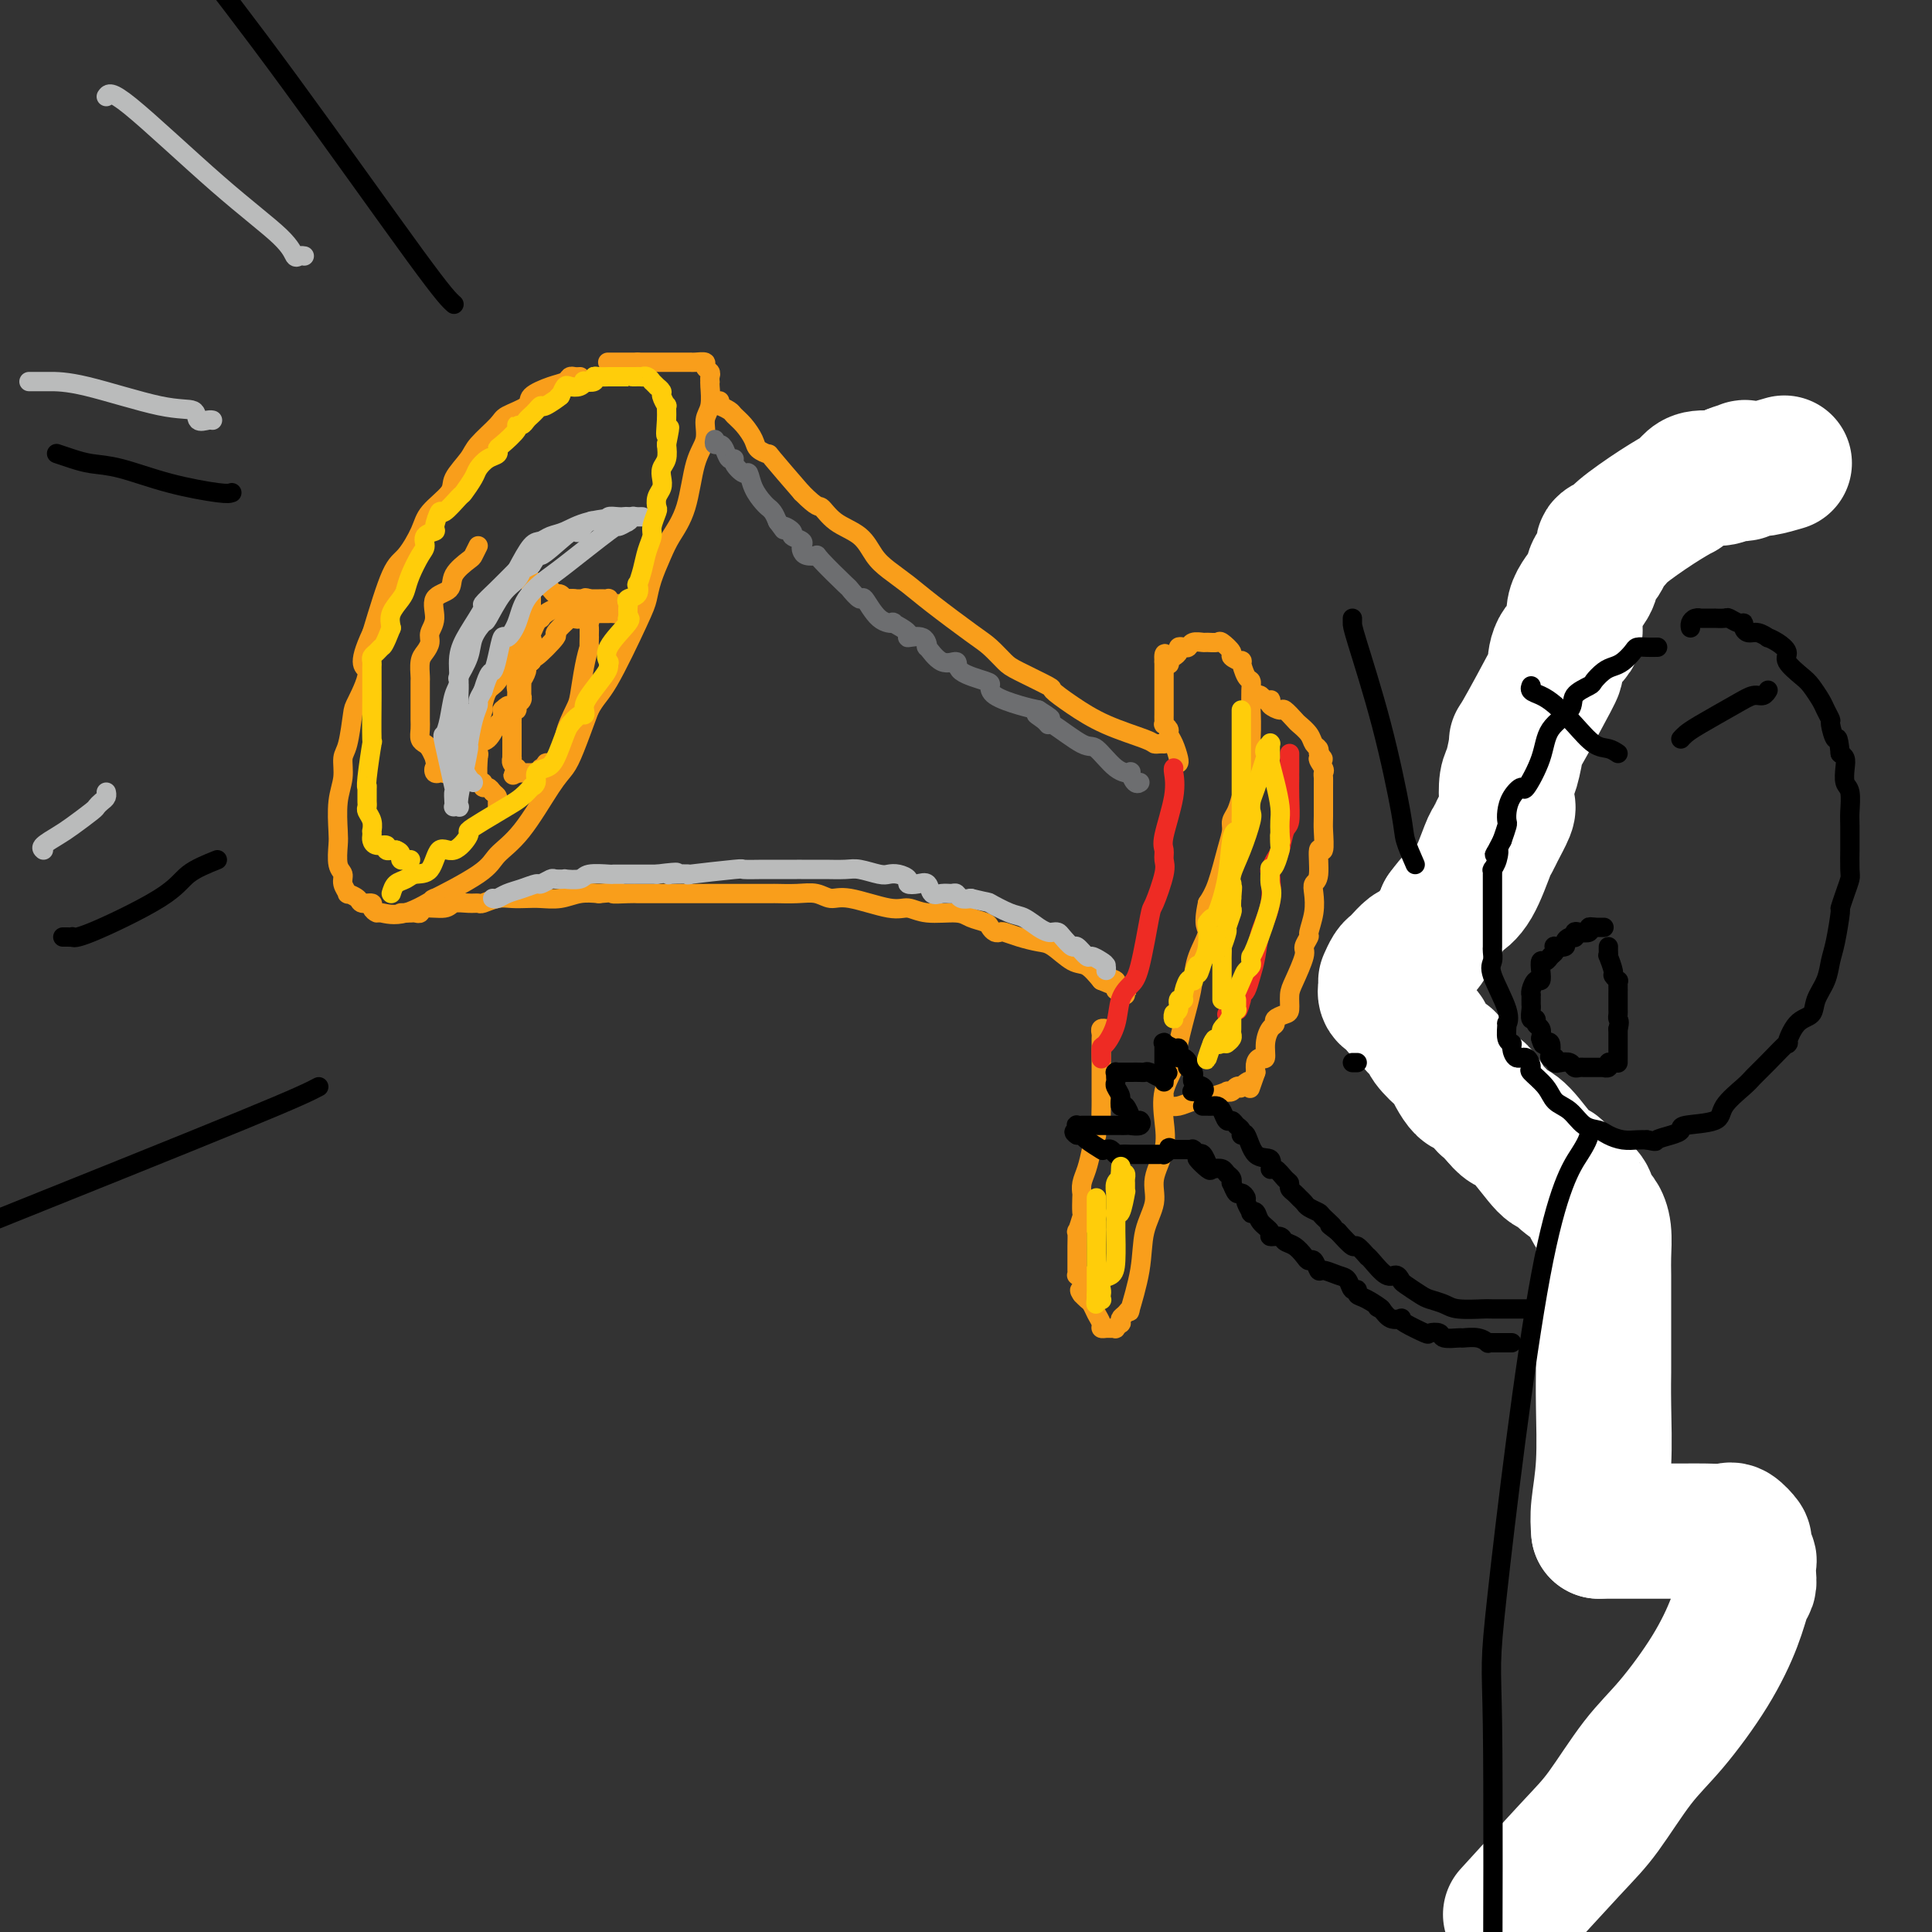
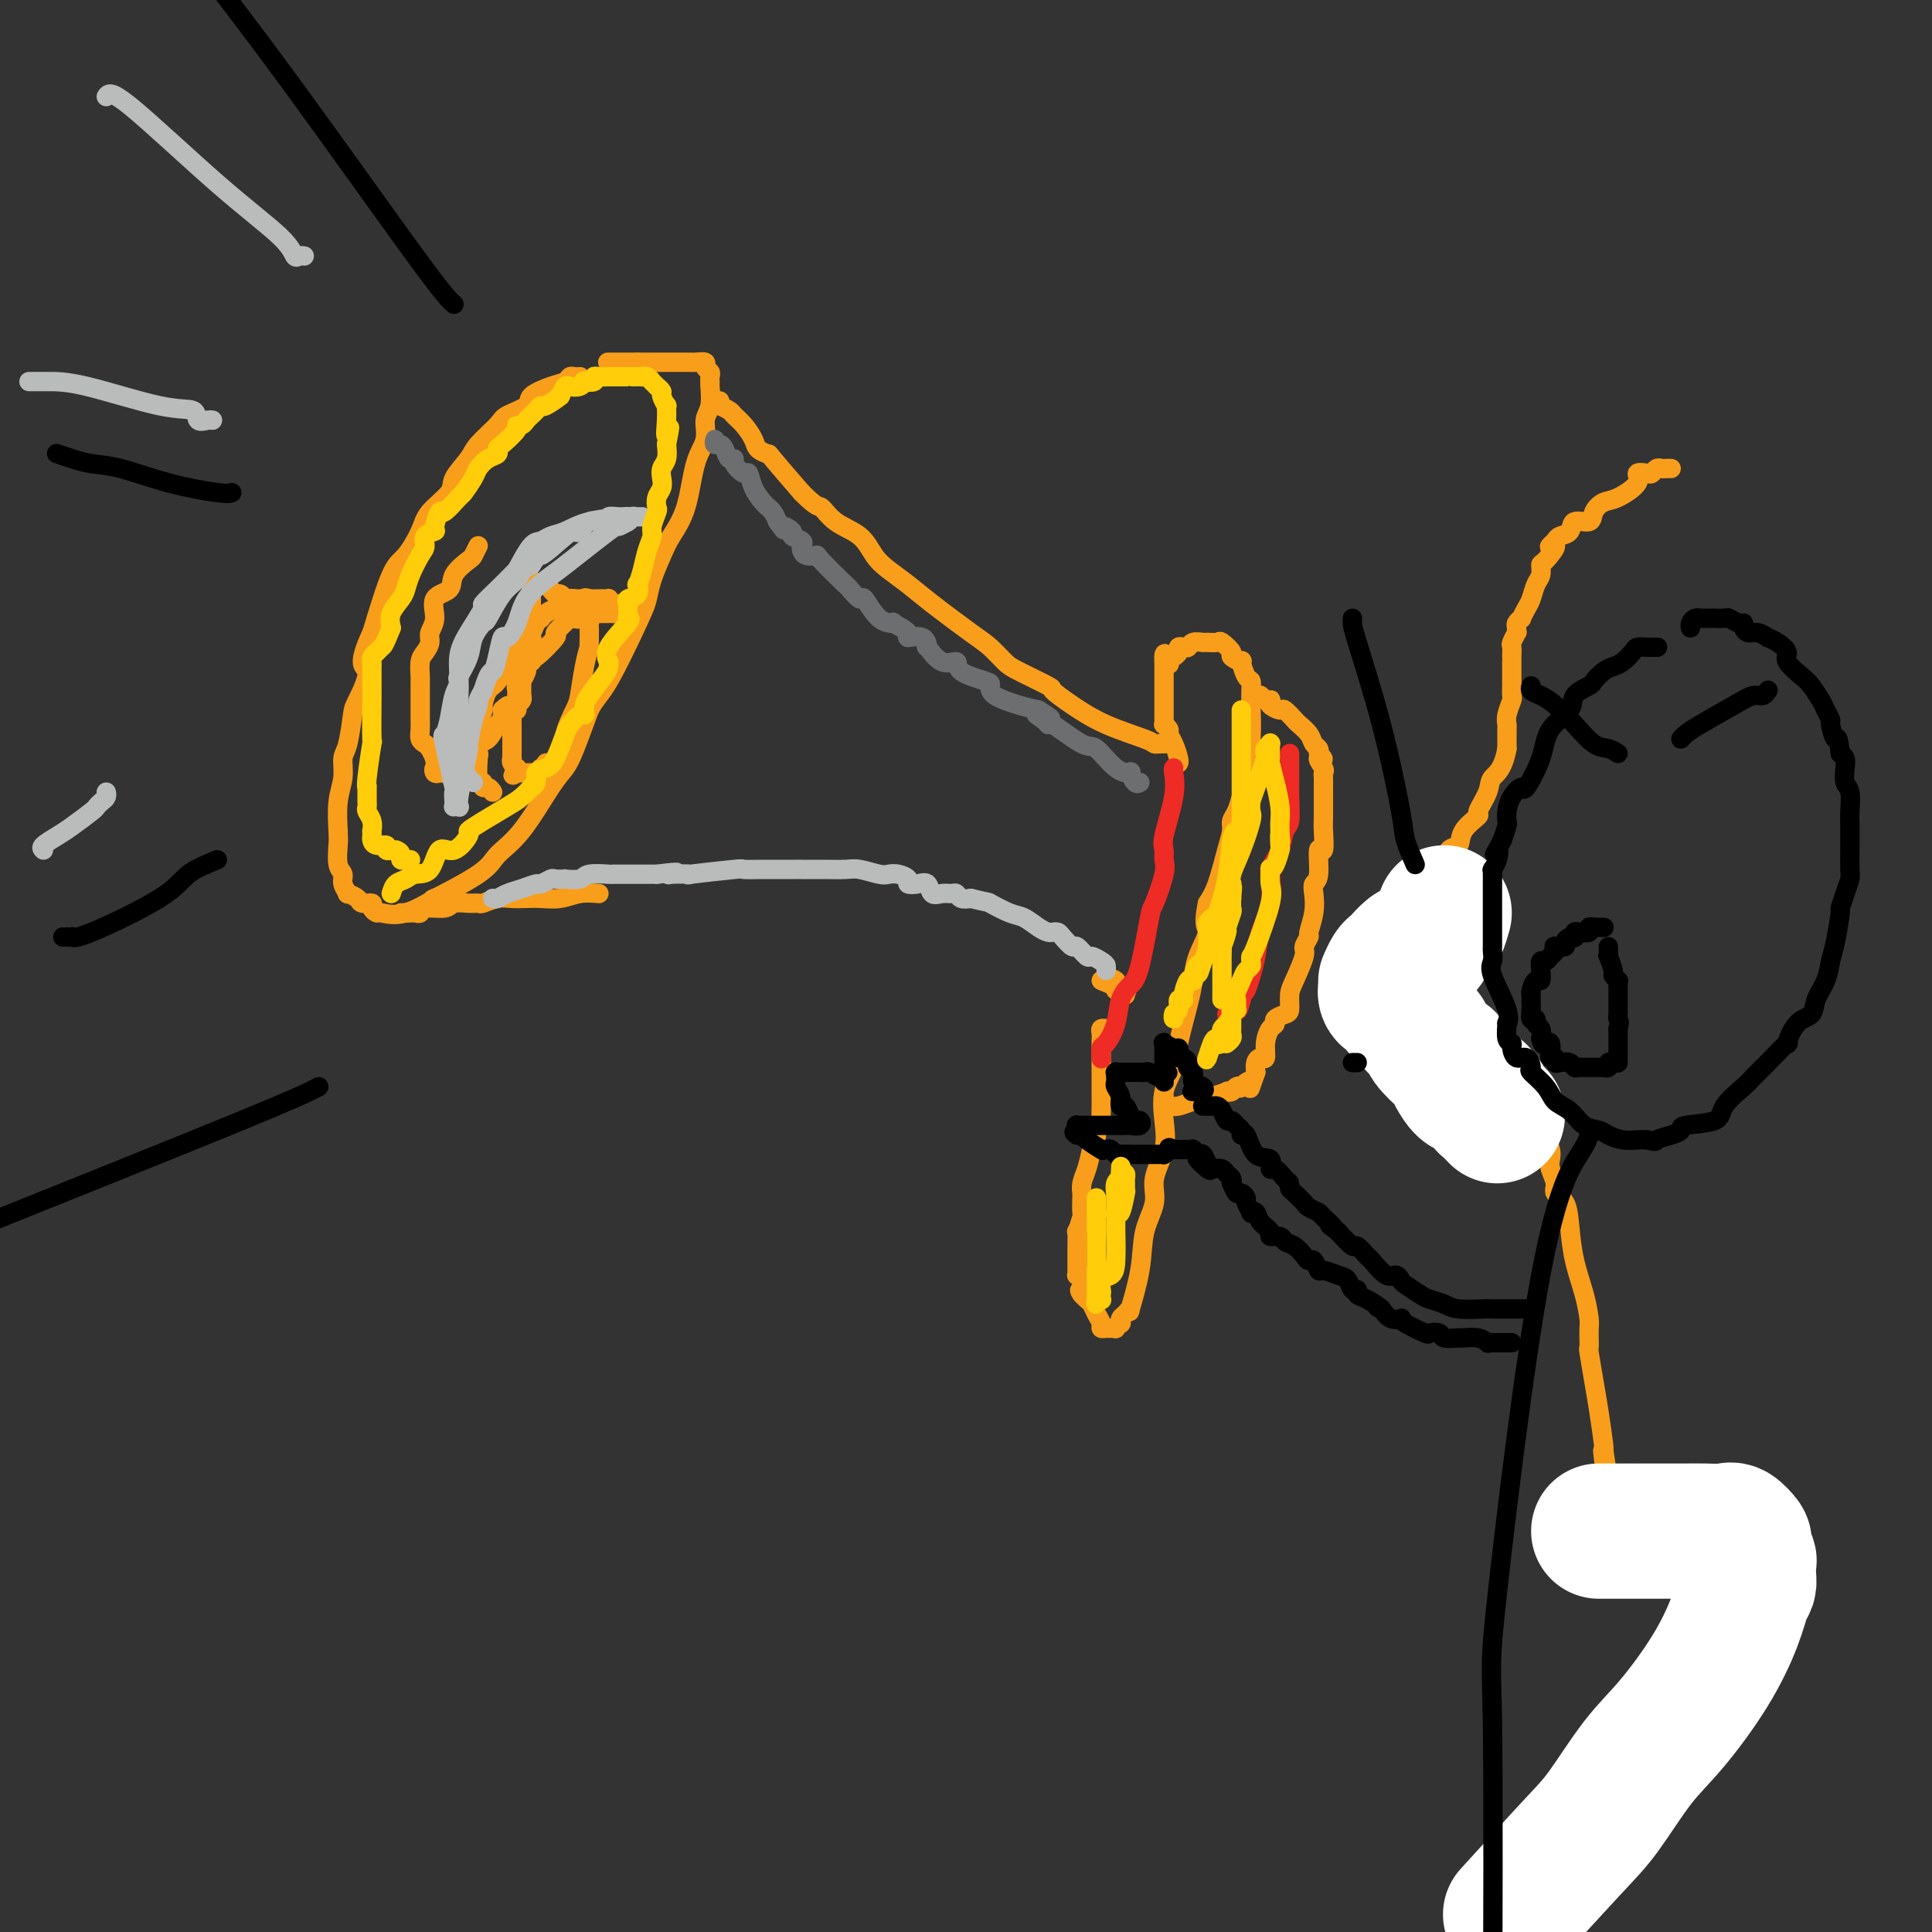
<svg xmlns="http://www.w3.org/2000/svg" viewBox="0 0 400 400" version="1.1">
  <rect x="0" y="0" width="400" height="400" fill="#333333" stroke="none" />
  <g fill="none" stroke="rgb(249,158,27)" stroke-width="4" stroke-linecap="round" stroke-linejoin="round">
    <path d="M120,78c0.087,-0.007 0.174,-0.014 0,0c-0.174,0.014 -0.608,0.048 -1,0c-0.392,-0.048 -0.742,-0.179 -1,0c-0.258,0.179 -0.423,0.667 -1,1c-0.577,0.333 -1.566,0.510 -3,1c-1.434,0.490 -3.312,1.293 -4,2c-0.688,0.707 -0.185,1.318 -1,2c-0.815,0.682 -2.948,1.436 -4,2c-1.052,0.564 -1.024,0.940 -2,2c-0.976,1.060 -2.955,2.804 -4,4c-1.045,1.196 -1.157,1.844 -2,3c-0.843,1.156 -2.417,2.821 -3,4c-0.583,1.179 -0.175,1.873 -1,3c-0.825,1.127 -2.884,2.686 -4,4c-1.116,1.314 -1.289,2.383 -2,4c-0.711,1.617 -1.961,3.781 -3,5c-1.039,1.219 -1.868,1.491 -3,4c-1.132,2.509 -2.566,7.254 -4,12" />
    <path d="M77,131c-3.522,7.506 -1.326,6.772 -1,8c0.326,1.228 -1.218,4.417 -2,6c-0.782,1.583 -0.802,1.558 -1,3c-0.198,1.442 -0.575,4.351 -1,6c-0.425,1.649 -0.898,2.039 -1,3c-0.102,0.961 0.168,2.491 0,4c-0.168,1.509 -0.773,2.995 -1,5c-0.227,2.005 -0.076,4.529 0,6c0.076,1.471 0.077,1.890 0,3c-0.077,1.110 -0.233,2.909 0,4c0.233,1.091 0.854,1.472 1,2c0.146,0.528 -0.184,1.203 0,2c0.184,0.797 0.880,1.715 1,2c0.120,0.285 -0.337,-0.065 0,0c0.337,0.065 1.467,0.543 2,1c0.533,0.457 0.469,0.892 1,1c0.531,0.108 1.657,-0.111 2,0c0.343,0.111 -0.097,0.553 0,1c0.097,0.447 0.732,0.898 1,1c0.268,0.102 0.169,-0.146 1,0c0.831,0.146 2.591,0.686 5,0c2.409,-0.686 5.468,-2.597 6,-3c0.532,-0.403 -1.463,0.702 0,0c1.463,-0.702 6.384,-3.213 9,-5c2.616,-1.787 2.927,-2.852 4,-4c1.073,-1.148 2.909,-2.379 5,-5c2.091,-2.621 4.437,-6.630 6,-9c1.563,-2.370 2.344,-3.100 3,-4c0.656,-0.900 1.187,-1.972 2,-4c0.813,-2.028 1.906,-5.014 3,-8" />
    <path d="M122,147c1.345,-2.556 2.209,-2.946 4,-6c1.791,-3.054 4.509,-8.773 6,-12c1.491,-3.227 1.754,-3.961 2,-5c0.246,-1.039 0.474,-2.381 1,-4c0.526,-1.619 1.350,-3.513 2,-5c0.650,-1.487 1.126,-2.565 2,-4c0.874,-1.435 2.147,-3.225 3,-6c0.853,-2.775 1.286,-6.533 2,-9c0.714,-2.467 1.708,-3.642 2,-5c0.292,-1.358 -0.118,-2.899 0,-4c0.118,-1.101 0.763,-1.762 1,-3c0.237,-1.238 0.065,-3.053 0,-4c-0.065,-0.947 -0.022,-1.027 0,-1c0.022,0.027 0.022,0.161 0,0c-0.022,-0.161 -0.065,-0.618 0,-1c0.065,-0.382 0.238,-0.691 0,-1c-0.238,-0.309 -0.886,-0.619 -1,-1c-0.114,-0.381 0.306,-0.834 0,-1c-0.306,-0.166 -1.339,-0.044 -2,0c-0.661,0.044 -0.951,0.012 -1,0c-0.049,-0.012 0.143,-0.003 0,0c-0.143,0.003 -0.619,0.001 -1,0c-0.381,-0.001 -0.665,-0.000 -1,0c-0.335,0.000 -0.720,0.000 -1,0c-0.280,-0.000 -0.456,-0.000 -1,0c-0.544,0.000 -1.458,0.000 -2,0c-0.542,-0.000 -0.712,-0.000 -1,0c-0.288,0.000 -0.693,0.000 -1,0c-0.307,-0.000 -0.516,-0.000 -1,0c-0.484,0.000 -1.242,0.000 -2,0" />
    <path d="M132,75c-2.324,0.000 -2.133,0.000 -2,0c0.133,0.000 0.207,0.000 0,0c-0.207,0.000 -0.697,0.000 -1,0c-0.303,-0.000 -0.421,0.000 -1,0c-0.579,0.000 -1.619,0.000 -2,0c-0.381,0.000 -0.103,0.000 0,0c0.103,0.000 0.029,0.000 0,0c-0.029,0.000 -0.015,0.000 0,0" />
    <path d="M99,113c-0.399,0.801 -0.798,1.602 -1,2c-0.202,0.398 -0.207,0.392 -1,1c-0.793,0.608 -2.374,1.829 -3,3c-0.626,1.171 -0.296,2.291 -1,3c-0.704,0.709 -2.440,1.005 -3,2c-0.560,0.995 0.056,2.688 0,4c-0.056,1.312 -0.786,2.243 -1,3c-0.214,0.757 0.086,1.339 0,2c-0.086,0.661 -0.559,1.399 -1,2c-0.441,0.601 -0.850,1.064 -1,2c-0.150,0.936 -0.040,2.344 0,3c0.040,0.656 0.011,0.560 0,1c-0.011,0.440 -0.003,1.416 0,2c0.003,0.584 0.001,0.775 0,1c-0.001,0.225 -0.001,0.484 0,1c0.001,0.516 0.003,1.290 0,2c-0.003,0.710 -0.012,1.355 0,2c0.012,0.645 0.045,1.289 0,2c-0.045,0.711 -0.167,1.490 0,2c0.167,0.510 0.622,0.753 1,1c0.378,0.247 0.679,0.499 1,1c0.321,0.501 0.660,1.250 1,2" />
    <path d="M90,157c0.481,3.022 0.184,2.078 0,2c-0.184,-0.078 -0.256,0.711 0,1c0.256,0.289 0.838,0.078 1,0c0.162,-0.078 -0.097,-0.022 0,0c0.097,0.022 0.548,0.011 1,0" />
    <path d="M92,160c0.471,0.447 0.647,0.063 1,0c0.353,-0.063 0.882,0.194 1,0c0.118,-0.194 -0.175,-0.840 0,-1c0.175,-0.160 0.816,0.168 1,0c0.184,-0.168 -0.091,-0.830 0,-1c0.091,-0.170 0.546,0.152 1,0c0.454,-0.152 0.905,-0.776 1,-1c0.095,-0.224 -0.167,-0.046 0,0c0.167,0.046 0.763,-0.038 1,0c0.237,0.038 0.114,0.199 0,0c-0.114,-0.199 -0.221,-0.758 0,-1c0.221,-0.242 0.770,-0.167 1,0c0.230,0.167 0.142,0.424 0,0c-0.142,-0.424 -0.339,-1.531 0,-2c0.339,-0.469 1.215,-0.301 2,-1c0.785,-0.699 1.481,-2.265 2,-3c0.519,-0.735 0.863,-0.639 1,-1c0.137,-0.361 0.069,-1.181 0,-2" />
    <path d="M104,147c2.039,-1.942 1.135,-0.299 1,0c-0.135,0.299 0.499,-0.748 1,-1c0.501,-0.252 0.871,0.289 1,0c0.129,-0.289 0.019,-1.410 0,-2c-0.019,-0.590 0.055,-0.651 0,-1c-0.055,-0.349 -0.239,-0.987 0,-2c0.239,-1.013 0.901,-2.401 1,-3c0.099,-0.599 -0.366,-0.408 0,-1c0.366,-0.592 1.562,-1.965 2,-3c0.438,-1.035 0.117,-1.731 0,-2c-0.117,-0.269 -0.031,-0.110 0,-1c0.031,-0.890 0.008,-2.830 0,-4c-0.008,-1.170 -0.002,-1.570 0,-2c0.002,-0.430 0.001,-0.890 0,-1c-0.001,-0.110 -0.000,0.129 0,0c0.000,-0.129 0.000,-0.628 0,-1c-0.000,-0.372 -0.000,-0.619 0,-1c0.000,-0.381 0.000,-0.896 0,-1c-0.000,-0.104 -0.000,0.203 0,0c0.000,-0.203 0.000,-0.915 0,-1c-0.000,-0.085 -0.000,0.458 0,1" />
    <path d="M110,121c-0.043,-2.011 -0.151,-0.539 0,0c0.151,0.539 0.562,0.144 1,0c0.438,-0.144 0.905,-0.036 1,0c0.095,0.036 -0.182,-0.000 0,0c0.182,0.000 0.822,0.038 1,0c0.178,-0.038 -0.106,-0.150 0,0c0.106,0.150 0.603,0.562 1,1c0.397,0.438 0.693,0.902 1,1c0.307,0.098 0.626,-0.171 1,0c0.374,0.171 0.803,0.781 1,1c0.197,0.219 0.161,0.048 0,0c-0.161,-0.048 -0.446,0.026 0,0c0.446,-0.026 1.625,-0.151 2,0c0.375,0.151 -0.053,0.579 0,1c0.053,0.421 0.587,0.835 1,1c0.413,0.165 0.707,0.083 1,0" />
    <path d="M121,126c1.641,1.239 0.244,1.837 0,2c-0.244,0.163 0.667,-0.110 1,0c0.333,0.110 0.089,0.602 0,1c-0.089,0.398 -0.024,0.703 0,1c0.024,0.297 0.007,0.585 0,1c-0.007,0.415 -0.005,0.958 0,1c0.005,0.042 0.012,-0.417 0,0c-0.012,0.417 -0.043,1.708 0,2c0.043,0.292 0.162,-0.417 0,0c-0.162,0.417 -0.603,1.961 -1,4c-0.397,2.039 -0.750,4.574 -1,6c-0.250,1.426 -0.396,1.744 -1,3c-0.604,1.256 -1.667,3.451 -2,5c-0.333,1.549 0.064,2.452 0,3c-0.064,0.548 -0.591,0.739 -1,1c-0.409,0.261 -0.702,0.591 -1,1c-0.298,0.409 -0.601,0.898 -1,1c-0.399,0.102 -0.894,-0.183 -1,0c-0.106,0.183 0.178,0.834 0,1c-0.178,0.166 -0.817,-0.152 -1,0c-0.183,0.152 0.092,0.773 0,1c-0.092,0.227 -0.550,0.061 -1,0c-0.450,-0.061 -0.890,-0.016 -1,0c-0.110,0.016 0.111,0.004 0,0c-0.111,-0.004 -0.556,-0.001 -1,0c-0.444,0.001 -0.889,0.000 -1,0c-0.111,-0.000 0.111,-0.000 0,0c-0.111,0.000 -0.556,0.000 -1,0" />
    <path d="M107,160c-1.543,0.837 -0.399,0.431 0,0c0.399,-0.431 0.054,-0.885 0,-1c-0.054,-0.115 0.182,0.111 0,0c-0.182,-0.111 -0.781,-0.558 -1,-1c-0.219,-0.442 -0.059,-0.878 0,-1c0.059,-0.122 0.016,0.071 0,0c-0.016,-0.071 -0.004,-0.405 0,-1c0.004,-0.595 0.001,-1.451 0,-2c-0.001,-0.549 -0.000,-0.791 0,-1c0.000,-0.209 0.000,-0.384 0,-1c-0.000,-0.616 -0.001,-1.672 0,-2c0.001,-0.328 0.004,0.070 0,0c-0.004,-0.070 -0.016,-0.610 0,-1c0.016,-0.390 0.061,-0.629 0,-1c-0.061,-0.371 -0.227,-0.874 0,-1c0.227,-0.126 0.845,0.126 1,0c0.155,-0.126 -0.155,-0.629 0,-1c0.155,-0.371 0.774,-0.612 1,-1c0.226,-0.388 0.060,-0.925 0,-1c-0.060,-0.075 -0.012,0.313 0,0c0.012,-0.313 -0.012,-1.326 0,-2c0.012,-0.674 0.059,-1.007 0,-1c-0.059,0.007 -0.226,0.356 0,0c0.226,-0.356 0.844,-1.415 1,-2c0.156,-0.585 -0.150,-0.696 0,-1c0.150,-0.304 0.757,-0.801 1,-1c0.243,-0.199 0.121,-0.099 0,0" />
    <path d="M110,137c0.590,-1.534 0.066,-0.369 1,-1c0.934,-0.631 3.326,-3.058 4,-4c0.674,-0.942 -0.371,-0.400 0,-1c0.371,-0.600 2.156,-2.343 3,-3c0.844,-0.657 0.746,-0.229 1,0c0.254,0.229 0.861,0.257 1,0c0.139,-0.257 -0.189,-0.801 0,-1c0.189,-0.199 0.894,-0.053 1,0c0.106,0.053 -0.388,0.014 0,0c0.388,-0.014 1.659,-0.004 2,0c0.341,0.004 -0.249,0.001 0,0c0.249,-0.001 1.337,-0.000 2,0c0.663,0.000 0.899,0.001 1,0c0.101,-0.001 0.065,-0.003 0,0c-0.065,0.003 -0.160,0.011 0,0c0.160,-0.011 0.576,-0.040 1,0c0.424,0.040 0.856,0.151 1,0c0.144,-0.151 0.001,-0.562 0,-1c-0.001,-0.438 0.140,-0.902 0,-1c-0.140,-0.098 -0.562,0.170 -1,0c-0.438,-0.170 -0.894,-0.778 -1,-1c-0.106,-0.222 0.136,-0.060 0,0c-0.136,0.060 -0.652,0.016 -1,0c-0.348,-0.016 -0.528,-0.005 -1,0c-0.472,0.005 -1.236,0.002 -2,0" />
    <path d="M122,124c-1.122,-0.463 -0.927,-0.121 -1,0c-0.073,0.121 -0.415,0.022 -1,0c-0.585,-0.022 -1.413,0.032 -2,0c-0.587,-0.032 -0.934,-0.149 -1,0c-0.066,0.149 0.150,0.566 0,1c-0.150,0.434 -0.666,0.886 -1,1c-0.334,0.114 -0.485,-0.112 -1,0c-0.515,0.112 -1.395,0.560 -2,1c-0.605,0.440 -0.935,0.873 -1,1c-0.065,0.127 0.135,-0.053 0,0c-0.135,0.053 -0.604,0.337 -1,1c-0.396,0.663 -0.717,1.705 -1,2c-0.283,0.295 -0.526,-0.156 -1,0c-0.474,0.156 -1.177,0.918 -2,2c-0.823,1.082 -1.766,2.483 -2,3c-0.234,0.517 0.239,0.150 0,1c-0.239,0.850 -1.192,2.918 -2,4c-0.808,1.082 -1.470,1.177 -2,2c-0.530,0.823 -0.927,2.373 -1,3c-0.073,0.627 0.176,0.329 0,1c-0.176,0.671 -0.779,2.309 -1,3c-0.221,0.691 -0.060,0.434 0,1c0.060,0.566 0.020,1.954 0,3c-0.020,1.046 -0.020,1.748 0,2c0.020,0.252 0.061,0.053 0,1c-0.061,0.947 -0.224,3.041 0,4c0.224,0.959 0.833,0.783 1,1c0.167,0.217 -0.109,0.828 0,1c0.109,0.172 0.603,-0.094 1,0c0.397,0.094 0.699,0.547 1,1" />
-     <path d="M102,164c0.691,0.631 0.917,0.709 1,1c0.083,0.291 0.022,0.796 0,1c-0.022,0.204 -0.006,0.106 0,0c0.006,-0.106 0.002,-0.221 0,0c-0.002,0.221 -0.000,0.777 0,1c0.000,0.223 0.000,0.111 0,0" />
    <path d="M149,83c0.056,0.448 0.112,0.895 0,1c-0.112,0.105 -0.391,-0.134 0,0c0.391,0.134 1.451,0.641 2,1c0.549,0.359 0.586,0.570 1,1c0.414,0.430 1.207,1.081 2,2c0.793,0.919 1.588,2.108 2,3c0.412,0.892 0.440,1.486 1,2c0.560,0.514 1.651,0.946 2,1c0.349,0.054 -0.043,-0.270 1,1c1.043,1.270 3.522,4.135 6,7" />
    <path d="M166,102c3.425,3.471 3.486,2.648 4,3c0.514,0.352 1.481,1.879 3,3c1.519,1.121 3.592,1.837 5,3c1.408,1.163 2.152,2.773 3,4c0.848,1.227 1.801,2.071 3,3c1.199,0.929 2.643,1.944 4,3c1.357,1.056 2.628,2.154 5,4c2.372,1.846 5.845,4.439 8,6c2.155,1.561 2.991,2.091 4,3c1.009,0.909 2.189,2.199 3,3c0.811,0.801 1.252,1.113 3,2c1.748,0.887 4.805,2.349 6,3c1.195,0.651 0.530,0.490 1,1c0.470,0.510 2.076,1.692 4,3c1.924,1.308 4.165,2.743 7,4c2.835,1.257 6.262,2.337 8,3c1.738,0.663 1.786,0.910 2,1c0.214,0.090 0.593,0.024 1,0c0.407,-0.024 0.840,-0.007 1,0c0.160,0.007 0.046,0.002 0,0c-0.046,-0.002 -0.023,-0.001 0,0" />
    <path d="M83,189c0.447,0.001 0.894,0.001 1,0c0.106,-0.001 -0.129,-0.004 0,0c0.129,0.004 0.623,0.016 1,0c0.377,-0.016 0.638,-0.061 1,0c0.362,0.061 0.824,0.227 1,0c0.176,-0.227 0.065,-0.846 1,-1c0.935,-0.154 2.917,0.156 4,0c1.083,-0.156 1.266,-0.778 2,-1c0.734,-0.222 2.020,-0.046 3,0c0.980,0.046 1.655,-0.040 2,0c0.345,0.040 0.360,0.207 1,0c0.640,-0.207 1.907,-0.786 3,-1c1.093,-0.214 2.014,-0.061 3,0c0.986,0.061 2.038,0.030 3,0c0.962,-0.030 1.835,-0.060 3,0c1.165,0.060 2.621,0.208 4,0c1.379,-0.208 2.680,-0.774 4,-1c1.320,-0.226 2.660,-0.113 4,0" />
-     <path d="M124,185c6.868,-0.619 3.540,-0.166 3,0c-0.540,0.166 1.710,0.044 3,0c1.290,-0.044 1.619,-0.012 2,0c0.381,0.012 0.812,0.003 2,0c1.188,-0.003 3.132,-0.001 4,0c0.868,0.001 0.660,0.000 1,0c0.340,-0.000 1.226,-0.000 3,0c1.774,0.000 4.434,0.000 6,0c1.566,-0.000 2.036,-0.001 4,0c1.964,0.001 5.421,0.005 7,0c1.579,-0.005 1.278,-0.017 2,0c0.722,0.017 2.465,0.065 4,0c1.535,-0.065 2.861,-0.243 4,0c1.139,0.243 2.090,0.906 3,1c0.910,0.094 1.777,-0.382 4,0c2.223,0.382 5.802,1.622 8,2c2.198,0.378 3.016,-0.106 4,0c0.984,0.106 2.133,0.802 4,1c1.867,0.198 4.451,-0.101 6,0c1.549,0.101 2.065,0.602 3,1c0.935,0.398 2.291,0.694 3,1c0.709,0.306 0.772,0.621 1,1c0.228,0.379 0.620,0.823 1,1c0.380,0.177 0.747,0.087 1,0c0.253,-0.087 0.392,-0.170 1,0c0.608,0.170 1.685,0.593 3,1c1.315,0.407 2.869,0.797 4,1c1.131,0.203 1.839,0.219 3,1c1.161,0.781 2.774,2.326 4,3c1.226,0.674 2.065,0.478 3,1c0.935,0.522 1.968,1.761 3,3" />
    <path d="M228,203c5.029,2.179 2.600,0.626 2,0c-0.600,-0.626 0.627,-0.325 1,0c0.373,0.325 -0.109,0.675 0,1c0.109,0.325 0.810,0.624 1,1c0.190,0.376 -0.130,0.829 0,1c0.130,0.171 0.711,0.060 1,0c0.289,-0.060 0.287,-0.069 0,0c-0.287,0.069 -0.861,0.214 -1,0c-0.139,-0.214 0.155,-0.788 0,-1c-0.155,-0.212 -0.759,-0.060 -1,0c-0.241,0.060 -0.121,0.030 0,0" />
    <path d="M244,158c0.081,-0.138 0.161,-0.276 0,-1c-0.161,-0.724 -0.565,-2.036 -1,-3c-0.435,-0.964 -0.901,-1.582 -1,-2c-0.099,-0.418 0.170,-0.637 0,-1c-0.170,-0.363 -0.778,-0.871 -1,-1c-0.222,-0.129 -0.060,0.120 0,0c0.060,-0.120 0.016,-0.610 0,-1c-0.016,-0.390 -0.004,-0.681 0,-1c0.004,-0.319 0.001,-0.666 0,-1c-0.001,-0.334 -0.000,-0.653 0,-1c0.000,-0.347 0.000,-0.720 0,-1c-0.000,-0.280 -0.000,-0.467 0,-1c0.000,-0.533 0.000,-1.414 0,-2c-0.000,-0.586 -0.000,-0.878 0,-1c0.000,-0.122 0.000,-0.074 0,0c-0.000,0.074 -0.000,0.175 0,0c0.000,-0.175 0.000,-0.624 0,-1c-0.000,-0.376 -0.000,-0.678 0,-1c0.000,-0.322 0.000,-0.663 0,-1c-0.000,-0.337 -0.000,-0.668 0,-1" />
    <path d="M241,137c-0.226,-3.262 0.709,-0.916 1,0c0.291,0.916 -0.063,0.403 0,0c0.063,-0.403 0.542,-0.695 1,-1c0.458,-0.305 0.895,-0.621 1,-1c0.105,-0.379 -0.123,-0.819 0,-1c0.123,-0.181 0.595,-0.101 1,0c0.405,0.101 0.743,0.224 1,0c0.257,-0.224 0.435,-0.794 1,-1c0.565,-0.206 1.519,-0.048 2,0c0.481,0.048 0.491,-0.013 1,0c0.509,0.013 1.517,0.099 2,0c0.483,-0.099 0.440,-0.383 1,0c0.560,0.383 1.722,1.434 2,2c0.278,0.566 -0.328,0.648 0,1c0.328,0.352 1.590,0.974 2,1c0.410,0.026 -0.034,-0.546 0,0c0.034,0.546 0.545,2.209 1,3c0.455,0.791 0.855,0.711 1,1c0.145,0.289 0.036,0.948 0,2c-0.036,1.052 0.001,2.497 0,3c-0.001,0.503 -0.042,0.064 0,1c0.042,0.936 0.165,3.248 0,6c-0.165,2.752 -0.618,5.944 -1,8c-0.382,2.056 -0.693,2.977 -1,4c-0.307,1.023 -0.610,2.150 -1,3c-0.390,0.850 -0.867,1.424 -1,2c-0.133,0.576 0.078,1.154 0,2c-0.078,0.846 -0.444,1.958 -1,4c-0.556,2.042 -1.302,5.012 -2,7c-0.698,1.988 -1.349,2.994 -2,4" />
    <path d="M250,187c-1.130,5.145 0.044,5.009 0,6c-0.044,0.991 -1.306,3.110 -2,5c-0.694,1.890 -0.820,3.550 -1,5c-0.180,1.450 -0.413,2.690 -1,5c-0.587,2.310 -1.528,5.691 -2,8c-0.472,2.309 -0.474,3.548 -1,5c-0.526,1.452 -1.575,3.118 -2,5c-0.425,1.882 -0.226,3.981 0,6c0.226,2.019 0.479,3.957 0,6c-0.479,2.043 -1.691,4.192 -2,6c-0.309,1.808 0.286,3.275 0,5c-0.286,1.725 -1.452,3.709 -2,6c-0.548,2.291 -0.476,4.890 -1,8c-0.524,3.110 -1.643,6.732 -2,8c-0.357,1.268 0.049,0.181 0,0c-0.049,-0.181 -0.553,0.544 -1,1c-0.447,0.456 -0.837,0.644 -1,1c-0.163,0.356 -0.099,0.880 0,1c0.099,0.120 0.234,-0.164 0,0c-0.234,0.164 -0.837,0.777 -1,1c-0.163,0.223 0.115,0.058 0,0c-0.115,-0.058 -0.622,-0.007 -1,0c-0.378,0.007 -0.626,-0.029 -1,0c-0.374,0.029 -0.874,0.124 -1,0c-0.126,-0.124 0.121,-0.467 0,-1c-0.121,-0.533 -0.610,-1.256 -1,-2c-0.390,-0.744 -0.682,-1.508 -1,-2c-0.318,-0.492 -0.662,-0.712 -1,-1c-0.338,-0.288 -0.669,-0.644 -1,-1" />
    <path d="M224,268c-0.928,-1.261 -0.248,-0.912 0,-1c0.248,-0.088 0.063,-0.612 0,-1c-0.063,-0.388 -0.003,-0.639 0,-1c0.003,-0.361 -0.052,-0.831 0,-1c0.052,-0.169 0.210,-0.037 0,0c-0.210,0.037 -0.788,-0.022 -1,0c-0.212,0.022 -0.057,0.125 0,0c0.057,-0.125 0.015,-0.476 0,-1c-0.015,-0.524 -0.005,-1.219 0,-2c0.005,-0.781 0.005,-1.646 0,-2c-0.005,-0.354 -0.015,-0.197 0,-1c0.015,-0.803 0.057,-2.566 0,-3c-0.057,-0.434 -0.211,0.459 0,0c0.211,-0.459 0.788,-2.272 1,-3c0.212,-0.728 0.060,-0.371 0,-1c-0.060,-0.629 -0.027,-2.243 0,-3c0.027,-0.757 0.048,-0.656 0,-1c-0.048,-0.344 -0.167,-1.131 0,-2c0.167,-0.869 0.619,-1.820 1,-3c0.381,-1.180 0.690,-2.590 1,-4" />
    <path d="M226,238c0.552,-5.275 0.933,-3.462 1,-3c0.067,0.462 -0.178,-0.428 0,-1c0.178,-0.572 0.780,-0.826 1,-1c0.220,-0.174 0.059,-0.270 0,-1c-0.059,-0.730 -0.016,-2.096 0,-3c0.016,-0.904 0.004,-1.345 0,-2c-0.004,-0.655 -0.001,-1.524 0,-2c0.001,-0.476 0.000,-0.560 0,-1c-0.000,-0.440 -0.000,-1.236 0,-2c0.000,-0.764 0.000,-1.496 0,-2c-0.000,-0.504 -0.000,-0.779 0,-1c0.000,-0.221 0.000,-0.388 0,-1c-0.000,-0.612 -0.001,-1.670 0,-2c0.001,-0.330 0.004,0.069 0,0c-0.004,-0.069 -0.015,-0.607 0,-1c0.015,-0.393 0.056,-0.641 0,-1c-0.056,-0.359 -0.207,-0.827 0,-1c0.207,-0.173 0.774,-0.049 1,0c0.226,0.049 0.113,0.025 0,0" />
    <path d="M260,144c0.339,-0.112 0.677,-0.223 1,0c0.323,0.223 0.629,0.782 1,1c0.371,0.218 0.805,0.095 1,0c0.195,-0.095 0.150,-0.162 0,0c-0.150,0.162 -0.406,0.553 0,1c0.406,0.447 1.475,0.948 2,1c0.525,0.052 0.508,-0.347 1,0c0.492,0.347 1.495,1.441 2,2c0.505,0.559 0.514,0.583 1,1c0.486,0.417 1.450,1.225 2,2c0.550,0.775 0.687,1.516 1,2c0.313,0.484 0.804,0.710 1,1c0.196,0.290 0.098,0.645 0,1" />
    <path d="M273,156c1.950,1.974 0.326,0.909 0,1c-0.326,0.091 0.645,1.337 1,2c0.355,0.663 0.095,0.741 0,1c-0.095,0.259 -0.024,0.699 0,1c0.024,0.301 0.002,0.465 0,2c-0.002,1.535 0.014,4.443 0,6c-0.014,1.557 -0.060,1.765 0,3c0.060,1.235 0.226,3.498 0,4c-0.226,0.502 -0.844,-0.758 -1,0c-0.156,0.758 0.150,3.534 0,5c-0.150,1.466 -0.757,1.620 -1,2c-0.243,0.380 -0.122,0.984 0,2c0.122,1.016 0.245,2.443 0,4c-0.245,1.557 -0.857,3.243 -1,4c-0.143,0.757 0.182,0.586 0,1c-0.182,0.414 -0.871,1.414 -1,2c-0.129,0.586 0.304,0.759 0,2c-0.304,1.241 -1.343,3.551 -2,5c-0.657,1.449 -0.932,2.038 -1,3c-0.068,0.962 0.070,2.298 0,3c-0.070,0.702 -0.348,0.771 -1,1c-0.652,0.229 -1.676,0.619 -2,1c-0.324,0.381 0.054,0.753 0,1c-0.054,0.247 -0.540,0.370 -1,1c-0.460,0.630 -0.894,1.768 -1,3c-0.106,1.232 0.116,2.557 0,3c-0.116,0.443 -0.570,0.004 -1,0c-0.430,-0.004 -0.837,0.427 -1,1c-0.163,0.573 -0.081,1.286 0,2" />
    <path d="M260,222c-1.958,5.499 -0.853,2.745 -1,2c-0.147,-0.745 -1.546,0.519 -2,1c-0.454,0.481 0.038,0.181 0,0c-0.038,-0.181 -0.607,-0.242 -1,0c-0.393,0.242 -0.612,0.785 -1,1c-0.388,0.215 -0.947,0.100 -1,0c-0.053,-0.100 0.400,-0.184 0,0c-0.400,0.184 -1.652,0.638 -3,1c-1.348,0.362 -2.792,0.633 -4,1c-1.208,0.367 -2.180,0.831 -3,1c-0.820,0.169 -1.488,0.042 -2,0c-0.512,-0.042 -0.869,-0.001 -1,0c-0.131,0.001 -0.035,-0.038 0,0c0.035,0.038 0.009,0.155 0,0c-0.009,-0.155 -0.003,-0.580 0,-1c0.003,-0.420 0.001,-0.834 0,-1c-0.001,-0.166 -0.000,-0.083 0,0" />
    <path d="M346,97c-0.332,-0.008 -0.665,-0.016 -1,0c-0.335,0.016 -0.673,0.056 -1,0c-0.327,-0.056 -0.645,-0.206 -1,0c-0.355,0.206 -0.749,0.770 -1,1c-0.251,0.230 -0.360,0.127 -1,0c-0.640,-0.127 -1.811,-0.277 -2,0c-0.189,0.277 0.604,0.982 0,2c-0.604,1.018 -2.603,2.348 -4,3c-1.397,0.652 -2.190,0.626 -3,1c-0.810,0.374 -1.635,1.147 -2,2c-0.365,0.853 -0.269,1.787 -1,2c-0.731,0.213 -2.289,-0.293 -3,0c-0.711,0.293 -0.576,1.387 -1,2c-0.424,0.613 -1.407,0.747 -2,1c-0.593,0.253 -0.797,0.627 -1,1" />
    <path d="M322,112c-2.526,2.219 -0.340,0.768 0,1c0.340,0.232 -1.166,2.149 -2,3c-0.834,0.851 -0.997,0.636 -1,1c-0.003,0.364 0.153,1.307 0,2c-0.153,0.693 -0.614,1.138 -1,2c-0.386,0.862 -0.696,2.143 -1,3c-0.304,0.857 -0.603,1.290 -1,2c-0.397,0.710 -0.891,1.697 -1,2c-0.109,0.303 0.168,-0.078 0,0c-0.168,0.078 -0.781,0.616 -1,1c-0.219,0.384 -0.045,0.613 0,1c0.045,0.387 -0.041,0.933 0,1c0.041,0.067 0.207,-0.346 0,0c-0.207,0.346 -0.788,1.450 -1,2c-0.212,0.550 -0.057,0.547 0,1c0.057,0.453 0.015,1.364 0,2c-0.015,0.636 -0.004,0.997 0,1c0.004,0.003 0.001,-0.354 0,0c-0.001,0.354 -0.000,1.417 0,2c0.000,0.583 -0.000,0.685 0,1c0.000,0.315 0.001,0.842 0,1c-0.001,0.158 -0.004,-0.053 0,0c0.004,0.053 0.015,0.372 0,1c-0.015,0.628 -0.057,1.567 0,2c0.057,0.433 0.211,0.361 0,1c-0.211,0.639 -0.789,1.989 -1,3c-0.211,1.011 -0.057,1.683 0,2c0.057,0.317 0.015,0.278 0,1c-0.015,0.722 -0.004,2.206 0,3c0.004,0.794 0.002,0.897 0,1" />
    <path d="M312,155c-0.809,4.489 -2.333,5.211 -3,6c-0.667,0.789 -0.478,1.644 -1,3c-0.522,1.356 -1.755,3.212 -2,4c-0.245,0.788 0.497,0.509 0,1c-0.497,0.491 -2.232,1.752 -3,3c-0.768,1.248 -0.569,2.482 -1,3c-0.431,0.518 -1.493,0.321 -2,1c-0.507,0.679 -0.458,2.235 -1,3c-0.542,0.765 -1.673,0.741 -2,1c-0.327,0.259 0.151,0.801 0,1c-0.151,0.199 -0.930,0.053 -1,0c-0.070,-0.053 0.569,-0.014 1,0c0.431,0.014 0.655,0.004 1,0c0.345,-0.004 0.813,-0.001 1,0c0.187,0.001 0.094,0.000 0,0c-0.094,-0.000 -0.190,-0.000 0,0c0.190,0.000 0.667,0.000 1,0c0.333,-0.000 0.524,-0.000 1,0c0.476,0.000 1.238,0.000 2,0" />
    <path d="M303,181c0.879,0.000 0.078,0.000 0,0c-0.078,-0.000 0.568,-0.001 1,0c0.432,0.001 0.652,0.003 1,0c0.348,-0.003 0.825,-0.011 1,0c0.175,0.011 0.047,0.041 0,0c-0.047,-0.041 -0.013,-0.152 0,0c0.013,0.152 0.003,0.567 0,1c-0.003,0.433 -0.001,0.886 0,1c0.001,0.114 0.001,-0.109 0,0c-0.001,0.109 -0.003,0.551 0,1c0.003,0.449 0.012,0.905 0,1c-0.012,0.095 -0.046,-0.173 0,0c0.046,0.173 0.171,0.786 0,1c-0.171,0.214 -0.639,0.030 -1,0c-0.361,-0.030 -0.614,0.094 -1,0c-0.386,-0.094 -0.905,-0.404 -1,0c-0.095,0.404 0.234,1.524 0,2c-0.234,0.476 -1.032,0.310 -2,1c-0.968,0.690 -2.105,2.236 -3,3c-0.895,0.764 -1.549,0.744 -2,1c-0.451,0.256 -0.700,0.787 -1,1c-0.300,0.213 -0.650,0.106 -1,0" />
    <path d="M294,194c-2.212,1.423 -1.743,-0.021 -2,0c-0.257,0.021 -1.239,1.507 -2,2c-0.761,0.493 -1.301,-0.008 -2,0c-0.699,0.008 -1.558,0.525 -2,1c-0.442,0.475 -0.466,0.909 -1,1c-0.534,0.091 -1.579,-0.162 -2,0c-0.421,0.162 -0.218,0.737 0,1c0.218,0.263 0.452,0.212 0,0c-0.452,-0.212 -1.589,-0.586 -2,0c-0.411,0.586 -0.096,2.133 0,3c0.096,0.867 -0.027,1.054 0,1c0.027,-0.054 0.202,-0.350 0,0c-0.202,0.350 -0.782,1.347 -1,2c-0.218,0.653 -0.072,0.962 0,1c0.072,0.038 0.072,-0.196 0,0c-0.072,0.196 -0.216,0.822 0,1c0.216,0.178 0.793,-0.093 1,0c0.207,0.093 0.045,0.551 0,1c-0.045,0.449 0.027,0.890 0,1c-0.027,0.110 -0.152,-0.111 0,0c0.152,0.111 0.581,0.555 1,1c0.419,0.445 0.830,0.893 1,1c0.170,0.107 0.101,-0.126 0,0c-0.101,0.126 -0.234,0.611 0,1c0.234,0.389 0.836,0.682 1,1c0.164,0.318 -0.110,0.663 0,1c0.110,0.337 0.603,0.668 1,1c0.397,0.332 0.699,0.666 1,1" />
    <path d="M286,216c0.792,2.163 0.271,0.569 0,0c-0.271,-0.569 -0.293,-0.114 0,0c0.293,0.114 0.902,-0.113 1,0c0.098,0.113 -0.314,0.565 0,1c0.314,0.435 1.355,0.852 2,1c0.645,0.148 0.894,0.026 1,0c0.106,-0.026 0.070,0.045 0,0c-0.070,-0.045 -0.172,-0.204 0,0c0.172,0.204 0.618,0.773 1,1c0.382,0.227 0.698,0.112 1,0c0.302,-0.112 0.588,-0.222 1,0c0.412,0.222 0.949,0.776 1,1c0.051,0.224 -0.386,0.117 0,0c0.386,-0.117 1.594,-0.244 2,0c0.406,0.244 0.011,0.861 0,1c-0.011,0.139 0.362,-0.199 1,0c0.638,0.199 1.542,0.936 2,1c0.458,0.064 0.471,-0.543 1,0c0.529,0.543 1.574,2.237 3,3c1.426,0.763 3.233,0.597 5,1c1.767,0.403 3.496,1.376 4,2c0.504,0.624 -0.216,0.899 0,1c0.216,0.101 1.367,0.027 2,0c0.633,-0.027 0.747,-0.007 1,0c0.253,0.007 0.644,0.002 1,0c0.356,-0.002 0.678,-0.001 1,0" />
    <path d="M317,229c4.791,1.962 1.269,0.368 0,0c-1.269,-0.368 -0.284,0.492 0,1c0.284,0.508 -0.134,0.666 0,1c0.134,0.334 0.820,0.845 1,1c0.180,0.155 -0.145,-0.047 0,0c0.145,0.047 0.761,0.344 1,1c0.239,0.656 0.103,1.670 0,2c-0.103,0.330 -0.172,-0.026 0,0c0.172,0.026 0.586,0.433 1,1c0.414,0.567 0.827,1.293 1,2c0.173,0.707 0.106,1.395 0,2c-0.106,0.605 -0.249,1.128 0,2c0.249,0.872 0.892,2.093 1,3c0.108,0.907 -0.318,1.501 0,2c0.318,0.499 1.381,0.904 2,2c0.619,1.096 0.793,2.884 1,5c0.207,2.116 0.448,4.561 1,7c0.552,2.439 1.416,4.872 2,7c0.584,2.128 0.889,3.951 1,5c0.111,1.049 0.029,1.324 0,2c-0.029,0.676 -0.005,1.755 0,2c0.005,0.245 -0.010,-0.343 0,0c0.010,0.343 0.045,1.616 0,2c-0.045,0.384 -0.170,-0.121 0,1c0.170,1.121 0.634,3.870 1,6c0.366,2.130 0.634,3.643 1,6c0.366,2.357 0.829,5.558 1,7c0.171,1.442 0.049,1.126 0,1c-0.049,-0.126 -0.024,-0.063 0,0" />
    <path d="M332,300c1.238,8.060 0.333,2.708 0,1c-0.333,-1.708 -0.095,0.226 0,1c0.095,0.774 0.048,0.387 0,0" />
  </g>
  <g fill="none" stroke="rgb(255,255,255)" stroke-width="28" stroke-linecap="round" stroke-linejoin="round">
    <path d="M314,395c-1.079,1.185 -2.158,2.370 0,0c2.158,-2.370 7.553,-8.296 11,-12c3.447,-3.704 4.947,-5.185 7,-8c2.053,-2.815 4.658,-6.964 7,-10c2.342,-3.036 4.421,-4.960 7,-8c2.579,-3.040 5.658,-7.197 8,-11c2.342,-3.803 3.948,-7.252 5,-10c1.052,-2.748 1.551,-4.796 2,-6c0.449,-1.204 0.848,-1.563 1,-2c0.152,-0.437 0.057,-0.952 0,-2c-0.057,-1.048 -0.074,-2.628 0,-3c0.074,-0.372 0.240,0.464 0,0c-0.240,-0.464 -0.886,-2.230 -1,-3c-0.114,-0.770 0.303,-0.546 0,-1c-0.303,-0.454 -1.327,-1.586 -2,-2c-0.673,-0.414 -0.995,-0.111 -2,0c-1.005,0.111 -2.694,0.030 -4,0c-1.306,-0.030 -2.230,-0.008 -5,0c-2.770,0.008 -7.387,0.002 -9,0c-1.613,-0.002 -0.222,-0.001 -1,0c-0.778,0.001 -3.724,0.000 -5,0c-1.276,-0.000 -0.882,-0.000 -1,0c-0.118,0.000 -0.748,0.000 -1,0c-0.252,-0.000 -0.126,-0.000 0,0" />
-     <path d="M331,317c-0.113,-1.402 -0.226,-2.805 0,-5c0.226,-2.195 0.793,-5.184 1,-9c0.207,-3.816 0.056,-8.459 0,-12c-0.056,-3.541 -0.015,-5.980 0,-7c0.015,-1.020 0.004,-0.620 0,-2c-0.004,-1.380 -0.000,-4.540 0,-7c0.000,-2.460 -0.003,-4.221 0,-6c0.003,-1.779 0.012,-3.575 0,-5c-0.012,-1.425 -0.045,-2.479 0,-4c0.045,-1.521 0.170,-3.509 0,-5c-0.170,-1.491 -0.633,-2.486 -1,-3c-0.367,-0.514 -0.637,-0.548 -1,-1c-0.363,-0.452 -0.818,-1.320 -1,-2c-0.182,-0.680 -0.089,-1.170 -1,-2c-0.911,-0.830 -2.824,-2.000 -4,-3c-1.176,-1.000 -1.613,-1.829 -2,-2c-0.387,-0.171 -0.722,0.315 -2,-1c-1.278,-1.315 -3.498,-4.431 -5,-6c-1.502,-1.569 -2.286,-1.591 -3,-2c-0.714,-0.409 -1.357,-1.204 -2,-2" />
    <path d="M310,231c-3.771,-3.979 -2.199,-1.925 -2,-2c0.199,-0.075 -0.977,-2.279 -2,-3c-1.023,-0.721 -1.894,0.039 -3,-1c-1.106,-1.039 -2.448,-3.879 -3,-5c-0.552,-1.121 -0.313,-0.523 -1,-1c-0.687,-0.477 -2.301,-2.030 -3,-3c-0.699,-0.970 -0.484,-1.359 -1,-2c-0.516,-0.641 -1.762,-1.534 -2,-2c-0.238,-0.466 0.531,-0.505 0,-1c-0.531,-0.495 -2.363,-1.446 -3,-2c-0.637,-0.554 -0.080,-0.712 0,-1c0.080,-0.288 -0.318,-0.704 -1,-1c-0.682,-0.296 -1.648,-0.470 -2,-1c-0.352,-0.530 -0.091,-1.417 0,-2c0.091,-0.583 0.013,-0.863 0,-1c-0.013,-0.137 0.039,-0.132 0,0c-0.039,0.132 -0.170,0.391 0,0c0.170,-0.391 0.641,-1.433 1,-2c0.359,-0.567 0.606,-0.659 1,-1c0.394,-0.341 0.935,-0.931 1,-1c0.065,-0.069 -0.348,0.381 0,0c0.348,-0.381 1.455,-1.594 2,-2c0.545,-0.406 0.527,-0.005 1,0c0.473,0.005 1.436,-0.385 2,-1c0.564,-0.615 0.728,-1.453 1,-2c0.272,-0.547 0.650,-0.801 1,-1c0.350,-0.199 0.671,-0.343 1,-1c0.329,-0.657 0.664,-1.829 1,-3" />
-     <path d="M299,189c2.399,-3.234 2.396,-2.818 3,-3c0.604,-0.182 1.816,-0.963 3,-3c1.184,-2.037 2.342,-5.331 3,-7c0.658,-1.669 0.817,-1.715 1,-2c0.183,-0.285 0.391,-0.811 1,-2c0.609,-1.189 1.617,-3.042 2,-4c0.383,-0.958 0.139,-1.020 0,-2c-0.139,-0.980 -0.173,-2.876 0,-4c0.173,-1.124 0.554,-1.475 1,-3c0.446,-1.525 0.957,-4.226 1,-5c0.043,-0.774 -0.383,0.377 1,-2c1.383,-2.377 4.574,-8.284 6,-11c1.426,-2.716 1.087,-2.243 1,-3c-0.087,-0.757 0.080,-2.744 1,-4c0.920,-1.256 2.594,-1.782 3,-3c0.406,-1.218 -0.457,-3.128 0,-5c0.457,-1.872 2.235,-3.706 3,-5c0.765,-1.294 0.518,-2.049 1,-3c0.482,-0.951 1.691,-2.099 2,-3c0.309,-0.901 -0.284,-1.556 0,-2c0.284,-0.444 1.445,-0.679 2,-1c0.555,-0.321 0.506,-0.730 2,-2c1.494,-1.270 4.533,-3.401 7,-5c2.467,-1.599 4.364,-2.667 5,-3c0.636,-0.333 0.012,0.069 0,0c-0.012,-0.069 0.588,-0.610 1,-1c0.412,-0.390 0.636,-0.630 1,-1c0.364,-0.370 0.867,-0.869 2,-1c1.133,-0.131 2.895,0.105 4,0c1.105,-0.105 1.552,-0.553 2,-1" />
-     <path d="M358,98c4.091,-1.797 3.317,-0.289 3,0c-0.317,0.289 -0.179,-0.641 0,-1c0.179,-0.359 0.398,-0.148 1,0c0.602,0.148 1.585,0.232 3,0c1.415,-0.232 3.261,-0.781 4,-1c0.739,-0.219 0.369,-0.110 0,0" />
  </g>
  <g fill="none" stroke="rgb(0,0,0)" stroke-width="4" stroke-linecap="round" stroke-linejoin="round">
    <path d="M343,134c0.171,-0.004 0.341,-0.009 0,0c-0.341,0.009 -1.194,0.030 -2,0c-0.806,-0.030 -1.567,-0.111 -2,0c-0.433,0.111 -0.540,0.415 -1,1c-0.460,0.585 -1.273,1.451 -2,2c-0.727,0.549 -1.369,0.779 -2,1c-0.631,0.221 -1.251,0.432 -2,1c-0.749,0.568 -1.626,1.494 -2,2c-0.374,0.506 -0.245,0.593 -1,1c-0.755,0.407 -2.395,1.133 -3,2c-0.605,0.867 -0.174,1.873 -1,3c-0.826,1.127 -2.907,2.374 -4,4c-1.093,1.626 -1.197,3.632 -2,6c-0.803,2.368 -2.307,5.097 -3,6c-0.693,0.903 -0.577,-0.019 -1,0c-0.423,0.019 -1.384,0.980 -2,2c-0.616,1.020 -0.887,2.098 -1,3c-0.113,0.902 -0.069,1.627 0,2c0.069,0.373 0.163,0.392 0,1c-0.163,0.608 -0.581,1.804 -1,3" />
    <path d="M311,174c-2.563,5.005 -1.471,2.517 -1,2c0.471,-0.517 0.322,0.939 0,2c-0.322,1.061 -0.818,1.729 -1,2c-0.182,0.271 -0.049,0.145 0,0c0.049,-0.145 0.013,-0.309 0,1c-0.013,1.309 -0.004,4.090 0,6c0.004,1.910 0.002,2.949 0,4c-0.002,1.051 -0.004,2.115 0,3c0.004,0.885 0.012,1.591 0,2c-0.012,0.409 -0.046,0.520 0,1c0.046,0.480 0.170,1.327 0,2c-0.170,0.673 -0.635,1.172 0,3c0.635,1.828 2.370,4.987 3,7c0.630,2.013 0.154,2.881 0,3c-0.154,0.119 0.013,-0.510 0,0c-0.013,0.510 -0.207,2.159 0,3c0.207,0.841 0.817,0.873 1,1c0.183,0.127 -0.059,0.347 0,1c0.059,0.653 0.418,1.739 1,2c0.582,0.261 1.387,-0.302 2,0c0.613,0.302 1.035,1.469 1,2c-0.035,0.531 -0.526,0.426 0,1c0.526,0.574 2.070,1.827 3,3c0.930,1.173 1.245,2.264 2,3c0.755,0.736 1.948,1.115 3,2c1.052,0.885 1.962,2.276 3,3c1.038,0.724 2.204,0.782 3,1c0.796,0.218 1.224,0.594 2,1c0.776,0.406 1.901,0.840 3,1c1.099,0.160 2.171,0.046 3,0c0.829,-0.046 1.414,-0.023 2,0" />
    <path d="M341,236c2.317,0.512 1.609,0.293 2,0c0.391,-0.293 1.881,-0.661 3,-1c1.119,-0.339 1.869,-0.651 2,-1c0.131,-0.349 -0.355,-0.737 1,-1c1.355,-0.263 4.552,-0.403 6,-1c1.448,-0.597 1.146,-1.650 2,-3c0.854,-1.350 2.865,-2.995 4,-4c1.135,-1.005 1.395,-1.369 2,-2c0.605,-0.631 1.556,-1.530 3,-3c1.444,-1.470 3.380,-3.512 4,-4c0.620,-0.488 -0.076,0.579 0,0c0.076,-0.579 0.923,-2.805 2,-4c1.077,-1.195 2.382,-1.359 3,-2c0.618,-0.641 0.548,-1.759 1,-3c0.452,-1.241 1.427,-2.603 2,-4c0.573,-1.397 0.745,-2.828 1,-4c0.255,-1.172 0.594,-2.086 1,-4c0.406,-1.914 0.879,-4.828 1,-6c0.121,-1.172 -0.111,-0.604 0,-1c0.111,-0.396 0.566,-1.758 1,-3c0.434,-1.242 0.848,-2.364 1,-3c0.152,-0.636 0.040,-0.787 0,-2c-0.040,-1.213 -0.010,-3.487 0,-4c0.010,-0.513 -0.001,0.737 0,0c0.001,-0.737 0.014,-3.461 0,-5c-0.014,-1.539 -0.056,-1.894 0,-3c0.056,-1.106 0.208,-2.965 0,-4c-0.208,-1.035 -0.777,-1.246 -1,-2c-0.223,-0.754 -0.098,-2.049 0,-3c0.098,-0.951 0.171,-1.557 0,-2c-0.171,-0.443 -0.585,-0.721 -1,-1" />
    <path d="M381,156c-0.471,-4.529 -0.650,-2.850 -1,-3c-0.350,-0.150 -0.871,-2.127 -1,-3c-0.129,-0.873 0.133,-0.641 0,-1c-0.133,-0.359 -0.660,-1.307 -1,-2c-0.340,-0.693 -0.492,-1.130 -1,-2c-0.508,-0.870 -1.371,-2.173 -2,-3c-0.629,-0.827 -1.024,-1.178 -2,-2c-0.976,-0.822 -2.533,-2.114 -3,-3c-0.467,-0.886 0.156,-1.366 0,-2c-0.156,-0.634 -1.092,-1.423 -2,-2c-0.908,-0.577 -1.788,-0.942 -2,-1c-0.212,-0.058 0.245,0.191 0,0c-0.245,-0.191 -1.192,-0.821 -2,-1c-0.808,-0.179 -1.478,0.092 -2,0c-0.522,-0.092 -0.898,-0.546 -1,-1c-0.102,-0.454 0.069,-0.906 0,-1c-0.069,-0.094 -0.380,0.171 -1,0c-0.620,-0.171 -1.551,-0.778 -2,-1c-0.449,-0.222 -0.417,-0.059 -1,0c-0.583,0.059 -1.781,0.015 -2,0c-0.219,-0.015 0.540,-0.001 0,0c-0.540,0.001 -2.379,-0.010 -3,0c-0.621,0.010 -0.023,0.041 0,0c0.023,-0.041 -0.530,-0.155 -1,0c-0.470,0.155 -0.857,0.580 -1,1c-0.143,0.420 -0.041,0.834 0,1c0.041,0.166 0.020,0.083 0,0" />
    <path d="M348,153c0.267,-0.301 0.533,-0.601 1,-1c0.467,-0.399 1.134,-0.895 3,-2c1.866,-1.105 4.931,-2.818 7,-4c2.069,-1.182 3.143,-1.833 4,-2c0.857,-0.167 1.498,0.151 2,0c0.502,-0.151 0.866,-0.771 1,-1c0.134,-0.229 0.038,-0.065 0,0c-0.038,0.065 -0.019,0.033 0,0" />
    <path d="M335,156c-0.600,-0.402 -1.200,-0.804 -2,-1c-0.800,-0.196 -1.802,-0.185 -3,-1c-1.198,-0.815 -2.594,-2.457 -4,-4c-1.406,-1.543 -2.821,-2.988 -4,-4c-1.179,-1.012 -2.120,-1.591 -3,-2c-0.880,-0.409 -1.698,-0.649 -2,-1c-0.302,-0.351 -0.086,-0.815 0,-1c0.086,-0.185 0.043,-0.093 0,0" />
    <path d="M332,192c0.083,0.000 0.167,0.000 0,0c-0.167,0.000 -0.583,0.000 -1,0c-0.417,-0.000 -0.833,-0.000 -1,0c-0.167,0.000 -0.083,0.000 0,0" />
    <path d="M330,192c-0.564,-0.060 -0.974,-0.208 -1,0c-0.026,0.208 0.334,0.774 0,1c-0.334,0.226 -1.360,0.112 -2,0c-0.640,-0.112 -0.894,-0.223 -1,0c-0.106,0.223 -0.065,0.782 0,1c0.065,0.218 0.154,0.097 0,0c-0.154,-0.097 -0.549,-0.170 -1,0c-0.451,0.170 -0.957,0.585 -1,1c-0.043,0.415 0.378,0.832 0,1c-0.378,0.168 -1.554,0.088 -2,0c-0.446,-0.088 -0.162,-0.183 0,0c0.162,0.183 0.201,0.643 0,1c-0.201,0.357 -0.642,0.611 -1,1c-0.358,0.389 -0.635,0.911 -1,1c-0.365,0.089 -0.820,-0.257 -1,0c-0.180,0.257 -0.087,1.116 0,2c0.087,0.884 0.167,1.791 0,2c-0.167,0.209 -0.581,-0.281 -1,0c-0.419,0.281 -0.845,1.332 -1,2c-0.155,0.668 -0.041,0.951 0,1c0.041,0.049 0.010,-0.137 0,0c-0.010,0.137 0.001,0.596 0,1c-0.001,0.404 -0.015,0.752 0,1c0.015,0.248 0.060,0.394 0,1c-0.060,0.606 -0.226,1.671 0,2c0.226,0.329 0.844,-0.077 1,0c0.156,0.077 -0.150,0.636 0,1c0.150,0.364 0.757,0.533 1,1c0.243,0.467 0.121,1.234 0,2" />
    <path d="M319,215c0.476,1.801 0.667,1.305 1,1c0.333,-0.305 0.807,-0.418 1,0c0.193,0.418 0.106,1.366 0,2c-0.106,0.634 -0.232,0.953 0,1c0.232,0.047 0.822,-0.180 1,0c0.178,0.180 -0.054,0.766 0,1c0.054,0.234 0.396,0.115 1,0c0.604,-0.115 1.471,-0.227 2,0c0.529,0.227 0.720,0.793 1,1c0.280,0.207 0.647,0.055 1,0c0.353,-0.055 0.691,-0.015 1,0c0.309,0.015 0.590,0.004 1,0c0.410,-0.004 0.951,0.000 1,0c0.049,-0.000 -0.394,-0.004 0,0c0.394,0.004 1.625,0.015 2,0c0.375,-0.015 -0.106,-0.057 0,0c0.106,0.057 0.799,0.211 1,0c0.201,-0.211 -0.090,-0.788 0,-1c0.090,-0.212 0.560,-0.060 1,0c0.440,0.060 0.850,0.027 1,0c0.150,-0.027 0.040,-0.048 0,0c-0.040,0.048 -0.011,0.166 0,0c0.011,-0.166 0.003,-0.617 0,-1c-0.003,-0.383 -0.001,-0.698 0,-1c0.001,-0.302 0.000,-0.592 0,-1c-0.000,-0.408 -0.000,-0.934 0,-1c0.000,-0.066 0.000,0.328 0,0c-0.000,-0.328 -0.000,-1.380 0,-2c0.000,-0.620 0.000,-0.810 0,-1" />
    <path d="M335,213c0.464,-1.638 0.124,-1.733 0,-2c-0.124,-0.267 -0.033,-0.705 0,-1c0.033,-0.295 0.009,-0.447 0,-1c-0.009,-0.553 -0.001,-1.506 0,-2c0.001,-0.494 -0.004,-0.528 0,-1c0.004,-0.472 0.016,-1.381 0,-2c-0.016,-0.619 -0.061,-0.948 0,-1c0.061,-0.052 0.226,0.173 0,0c-0.226,-0.173 -0.845,-0.743 -1,-1c-0.155,-0.257 0.155,-0.202 0,-1c-0.155,-0.798 -0.773,-2.449 -1,-3c-0.227,-0.551 -0.061,-0.003 0,0c0.061,0.003 0.016,-0.538 0,-1c-0.016,-0.462 -0.005,-0.846 0,-1c0.005,-0.154 0.002,-0.077 0,0" />
    <path d="M329,235c-0.204,0.756 -0.408,1.512 -2,4c-1.592,2.488 -4.571,6.708 -8,25c-3.429,18.292 -7.308,50.656 -9,66c-1.692,15.344 -1.198,13.670 -1,27c0.198,13.330 0.099,41.665 0,70" />
    <path d="M293,179c-0.815,-1.850 -1.630,-3.700 -2,-5c-0.370,-1.300 -0.295,-2.051 -1,-6c-0.705,-3.949 -2.189,-11.097 -4,-18c-1.811,-6.903 -3.949,-13.562 -5,-17c-1.051,-3.438 -1.014,-3.656 -1,-4c0.014,-0.344 0.004,-0.812 0,-1c-0.004,-0.188 -0.002,-0.094 0,0" />
    <path d="M281,220c-0.422,0.000 -0.844,0.000 -1,0c-0.156,0.000 -0.044,0.000 0,0c0.044,-0.000 0.022,0.000 0,0" />
    <path d="M94,63c-0.978,-0.867 -1.956,-1.733 -8,-10c-6.044,-8.267 -17.156,-23.933 -26,-36c-8.844,-12.067 -15.422,-20.533 -22,-29" />
    <path d="M48,102c-0.397,0.142 -0.794,0.284 -3,0c-2.206,-0.284 -6.220,-0.994 -10,-2c-3.780,-1.006 -7.325,-2.308 -10,-3c-2.675,-0.692 -4.480,-0.773 -6,-1c-1.520,-0.227 -2.755,-0.600 -4,-1c-1.245,-0.400 -2.498,-0.829 -3,-1c-0.502,-0.171 -0.251,-0.086 0,0" />
    <path d="M45,178c-2.248,0.906 -4.497,1.812 -6,3c-1.503,1.188 -2.262,2.658 -6,5c-3.738,2.342 -10.455,5.556 -14,7c-3.545,1.444 -3.917,1.119 -4,1c-0.083,-0.119 0.122,-0.032 0,0c-0.122,0.032 -0.571,0.009 -1,0c-0.429,-0.009 -0.837,-0.002 -1,0c-0.163,0.002 -0.082,0.001 0,0" />
    <path d="M66,225c-1.917,1.000 -3.833,2.000 -16,7c-12.167,5.000 -34.583,14.000 -57,23" />
    <path d="M316,271c0.232,-0.002 0.464,-0.003 -1,0c-1.464,0.003 -4.623,0.012 -6,0c-1.377,-0.012 -0.973,-0.044 -2,0c-1.027,0.044 -3.487,0.162 -5,0c-1.513,-0.162 -2.079,-0.606 -3,-1c-0.921,-0.394 -2.197,-0.737 -3,-1c-0.803,-0.263 -1.134,-0.446 -2,-1c-0.866,-0.554 -2.267,-1.479 -3,-2c-0.733,-0.521 -0.800,-0.638 -1,-1c-0.200,-0.362 -0.535,-0.971 -1,-1c-0.465,-0.029 -1.060,0.520 -2,0c-0.940,-0.520 -2.225,-2.109 -3,-3c-0.775,-0.891 -1.039,-1.084 -1,-1c0.039,0.084 0.382,0.445 0,0c-0.382,-0.445 -1.487,-1.697 -2,-2c-0.513,-0.303 -0.432,0.342 -1,0c-0.568,-0.342 -1.784,-1.671 -3,-3" />
    <path d="M277,255c-3.053,-2.284 -1.185,-0.993 -1,-1c0.185,-0.007 -1.312,-1.311 -2,-2c-0.688,-0.689 -0.565,-0.762 -1,-1c-0.435,-0.238 -1.427,-0.641 -2,-1c-0.573,-0.359 -0.727,-0.674 -1,-1c-0.273,-0.326 -0.664,-0.663 -1,-1c-0.336,-0.337 -0.618,-0.673 -1,-1c-0.382,-0.327 -0.863,-0.646 -1,-1c-0.137,-0.354 0.071,-0.744 0,-1c-0.071,-0.256 -0.421,-0.380 -1,-1c-0.579,-0.620 -1.387,-1.737 -2,-2c-0.613,-0.263 -1.030,0.326 -1,0c0.030,-0.326 0.506,-1.569 0,-2c-0.506,-0.431 -1.995,-0.052 -3,-1c-1.005,-0.948 -1.526,-3.225 -2,-4c-0.474,-0.775 -0.900,-0.048 -1,0c-0.100,0.048 0.128,-0.582 0,-1c-0.128,-0.418 -0.612,-0.623 -1,-1c-0.388,-0.377 -0.681,-0.924 -1,-1c-0.319,-0.076 -0.664,0.319 -1,0c-0.336,-0.319 -0.664,-1.354 -1,-2c-0.336,-0.646 -0.679,-0.905 -1,-1c-0.321,-0.095 -0.621,-0.025 -1,0c-0.379,0.025 -0.837,0.007 -1,0c-0.163,-0.007 -0.030,-0.002 0,0c0.030,0.002 -0.044,0.000 0,0c0.044,-0.000 0.204,-0.000 0,0c-0.204,0.000 -0.773,0.000 -1,0c-0.227,-0.000 -0.114,-0.000 0,0" />
    <path d="M313,278c-0.361,0.001 -0.723,0.001 -1,0c-0.277,-0.001 -0.471,-0.004 -1,0c-0.529,0.004 -1.393,0.015 -2,0c-0.607,-0.015 -0.959,-0.057 -1,0c-0.041,0.057 0.227,0.212 0,0c-0.227,-0.212 -0.948,-0.793 -2,-1c-1.052,-0.207 -2.433,-0.042 -3,0c-0.567,0.042 -0.320,-0.040 -1,0c-0.680,0.040 -2.287,0.200 -3,0c-0.713,-0.200 -0.531,-0.761 -1,-1c-0.469,-0.239 -1.588,-0.155 -2,0c-0.412,0.155 -0.116,0.383 -1,0c-0.884,-0.383 -2.947,-1.376 -4,-2c-1.053,-0.624 -1.097,-0.879 -1,-1c0.097,-0.121 0.334,-0.110 0,0c-0.334,0.110 -1.238,0.317 -2,0c-0.762,-0.317 -1.381,-1.159 -2,-2" />
    <path d="M286,271c-1.863,-0.818 -0.019,0.136 0,0c0.019,-0.136 -1.787,-1.364 -3,-2c-1.213,-0.636 -1.832,-0.681 -2,-1c-0.168,-0.319 0.116,-0.913 0,-1c-0.116,-0.087 -0.633,0.333 -1,0c-0.367,-0.333 -0.585,-1.417 -1,-2c-0.415,-0.583 -1.029,-0.663 -2,-1c-0.971,-0.337 -2.301,-0.929 -3,-1c-0.699,-0.071 -0.767,0.381 -1,0c-0.233,-0.381 -0.630,-1.593 -1,-2c-0.370,-0.407 -0.714,-0.008 -1,0c-0.286,0.008 -0.516,-0.376 -1,-1c-0.484,-0.624 -1.224,-1.490 -2,-2c-0.776,-0.510 -1.588,-0.664 -2,-1c-0.412,-0.336 -0.425,-0.854 -1,-1c-0.575,-0.146 -1.713,0.080 -2,0c-0.287,-0.080 0.278,-0.464 0,-1c-0.278,-0.536 -1.399,-1.222 -2,-2c-0.601,-0.778 -0.682,-1.647 -1,-2c-0.318,-0.353 -0.873,-0.190 -1,0c-0.127,0.190 0.173,0.407 0,0c-0.173,-0.407 -0.821,-1.437 -1,-2c-0.179,-0.563 0.109,-0.658 0,-1c-0.109,-0.342 -0.617,-0.932 -1,-1c-0.383,-0.068 -0.642,0.385 -1,0c-0.358,-0.385 -0.816,-1.610 -1,-2c-0.184,-0.390 -0.093,0.053 0,0c0.093,-0.053 0.190,-0.602 0,-1c-0.190,-0.398 -0.667,-0.646 -1,-1c-0.333,-0.354 -0.524,-0.816 -1,-1c-0.476,-0.184 -1.238,-0.092 -2,0" />
    <path d="M251,242c-5.638,-4.417 -2.231,-0.958 -1,0c1.231,0.958 0.288,-0.584 0,-1c-0.288,-0.416 0.080,0.295 0,0c-0.080,-0.295 -0.609,-1.596 -1,-2c-0.391,-0.404 -0.645,0.088 -1,0c-0.355,-0.088 -0.812,-0.756 -1,-1c-0.188,-0.244 -0.107,-0.065 0,0c0.107,0.065 0.240,0.018 0,0c-0.240,-0.018 -0.853,-0.005 -1,0c-0.147,0.005 0.172,0.001 0,0c-0.172,-0.001 -0.833,-0.000 -1,0c-0.167,0.000 0.161,0.000 0,0c-0.161,-0.000 -0.813,-0.000 -1,0c-0.187,0.000 0.089,0.000 0,0c-0.089,-0.000 -0.545,-0.000 -1,0" />
    <path d="M243,238c-1.401,-0.679 -0.904,-0.378 -1,0c-0.096,0.378 -0.786,0.833 -1,1c-0.214,0.167 0.048,0.045 0,0c-0.048,-0.045 -0.404,-0.012 -1,0c-0.596,0.012 -1.431,0.003 -2,0c-0.569,-0.003 -0.873,-0.001 -1,0c-0.127,0.001 -0.077,0.000 0,0c0.077,-0.000 0.180,0.000 0,0c-0.180,-0.000 -0.643,-0.000 -1,0c-0.357,0.000 -0.606,0.001 -1,0c-0.394,-0.001 -0.932,-0.004 -1,0c-0.068,0.004 0.333,0.015 0,0c-0.333,-0.015 -1.399,-0.056 -2,0c-0.601,0.056 -0.736,0.211 -1,0c-0.264,-0.211 -0.656,-0.787 -1,-1c-0.344,-0.213 -0.638,-0.064 -1,0c-0.362,0.064 -0.790,0.041 -1,0c-0.210,-0.041 -0.203,-0.102 0,0c0.203,0.102 0.601,0.368 0,0c-0.601,-0.368 -2.200,-1.368 -3,-2c-0.800,-0.632 -0.800,-0.895 -1,-1c-0.200,-0.105 -0.600,-0.053 -1,0" />
    <path d="M223,235c-1.242,-0.785 -0.348,-0.746 0,-1c0.348,-0.254 0.149,-0.800 0,-1c-0.149,-0.200 -0.247,-0.054 0,0c0.247,0.054 0.840,0.014 1,0c0.160,-0.014 -0.111,-0.004 0,0c0.111,0.004 0.606,0.001 1,0c0.394,-0.001 0.686,-0.000 1,0c0.314,0.000 0.648,0.000 1,0c0.352,-0.000 0.720,-0.000 1,0c0.280,0.000 0.471,0.000 1,0c0.529,-0.000 1.398,-0.000 2,0c0.602,0.000 0.939,0.001 1,0c0.061,-0.001 -0.155,-0.004 0,0c0.155,0.004 0.680,0.016 1,0c0.320,-0.016 0.436,-0.061 1,0c0.564,0.061 1.578,0.229 2,0c0.422,-0.229 0.254,-0.853 0,-1c-0.254,-0.147 -0.594,0.185 -1,0c-0.406,-0.185 -0.880,-0.887 -1,-1c-0.120,-0.113 0.112,0.361 0,0c-0.112,-0.361 -0.569,-1.559 -1,-2c-0.431,-0.441 -0.838,-0.126 -1,0c-0.162,0.126 -0.081,0.063 0,0" />
    <path d="M232,229c-0.249,-0.963 0.129,-1.372 0,-2c-0.129,-0.628 -0.766,-1.475 -1,-2c-0.234,-0.525 -0.064,-0.729 0,-1c0.064,-0.271 0.021,-0.608 0,-1c-0.021,-0.392 -0.021,-0.837 0,-1c0.021,-0.163 0.064,-0.044 0,0c-0.064,0.044 -0.235,0.012 0,0c0.235,-0.012 0.875,-0.003 1,0c0.125,0.003 -0.266,-0.000 0,0c0.266,0.000 1.188,0.004 2,0c0.812,-0.004 1.514,-0.016 2,0c0.486,0.016 0.757,0.060 1,0c0.243,-0.060 0.457,-0.226 1,0c0.543,0.226 1.413,0.842 2,1c0.587,0.158 0.889,-0.143 1,0c0.111,0.143 0.030,0.729 0,1c-0.030,0.271 -0.008,0.227 0,0c0.008,-0.227 0.002,-0.636 0,-1c-0.002,-0.364 -0.001,-0.682 0,-1" />
    <path d="M241,222c1.547,0.043 0.415,0.151 0,0c-0.415,-0.151 -0.111,-0.562 0,-1c0.111,-0.438 0.030,-0.904 0,-1c-0.030,-0.096 -0.008,0.177 0,0c0.008,-0.177 0.002,-0.804 0,-1c-0.002,-0.196 -0.001,0.038 0,0c0.001,-0.038 0.001,-0.350 0,-1c-0.001,-0.650 -0.002,-1.639 0,-2c0.002,-0.361 0.007,-0.093 0,0c-0.007,0.093 -0.026,0.010 0,0c0.026,-0.010 0.098,0.053 0,0c-0.098,-0.053 -0.367,-0.220 0,0c0.367,0.220 1.369,0.829 2,1c0.631,0.171 0.891,-0.095 1,0c0.109,0.095 0.068,0.551 0,1c-0.068,0.449 -0.163,0.890 0,1c0.163,0.110 0.583,-0.111 1,0c0.417,0.111 0.830,0.555 1,1c0.170,0.445 0.097,0.893 0,1c-0.097,0.107 -0.219,-0.126 0,0c0.219,0.126 0.780,0.611 1,1c0.220,0.389 0.098,0.682 0,1c-0.098,0.318 -0.171,0.662 0,1c0.171,0.338 0.585,0.669 1,1" />
    <path d="M248,225c1.031,1.409 0.108,0.430 0,0c-0.108,-0.430 0.598,-0.311 1,0c0.402,0.311 0.499,0.815 0,1c-0.499,0.185 -1.596,0.050 -2,0c-0.404,-0.050 -0.115,-0.014 0,0c0.115,0.014 0.058,0.007 0,0" />
  </g>
  <g fill="none" stroke="rgb(238,43,36)" stroke-width="4" stroke-linecap="round" stroke-linejoin="round">
    <path d="M243,159c-0.061,0.078 -0.122,0.157 0,1c0.122,0.843 0.427,2.452 0,5c-0.427,2.548 -1.585,6.036 -2,8c-0.415,1.964 -0.085,2.406 0,3c0.085,0.594 -0.074,1.342 0,2c0.074,0.658 0.382,1.225 0,3c-0.382,1.775 -1.454,4.756 -2,6c-0.546,1.244 -0.565,0.751 -1,3c-0.435,2.249 -1.286,7.240 -2,10c-0.714,2.760 -1.291,3.287 -2,4c-0.709,0.713 -1.549,1.610 -2,3c-0.451,1.390 -0.513,3.273 -1,5c-0.487,1.727 -1.398,3.300 -2,4c-0.602,0.700 -0.893,0.528 -1,1c-0.107,0.472 -0.029,1.589 0,2c0.029,0.411 0.008,0.118 0,0c-0.008,-0.118 -0.004,-0.059 0,0" />
    <path d="M267,156c0.000,0.227 0.000,0.454 0,1c-0.000,0.546 -0.000,1.410 0,2c0.000,0.590 0.001,0.904 0,1c-0.001,0.096 -0.003,-0.027 0,0c0.003,0.027 0.012,0.203 0,1c-0.012,0.797 -0.044,2.215 0,4c0.044,1.785 0.166,3.936 0,5c-0.166,1.064 -0.619,1.041 -1,2c-0.381,0.959 -0.689,2.902 -1,4c-0.311,1.098 -0.626,1.353 -1,2c-0.374,0.647 -0.807,1.688 -1,2c-0.193,0.312 -0.146,-0.104 0,1c0.146,1.104 0.390,3.728 0,6c-0.390,2.272 -1.414,4.192 -2,6c-0.586,1.808 -0.734,3.505 -1,5c-0.266,1.495 -0.648,2.787 -1,4c-0.352,1.213 -0.672,2.347 -1,3c-0.328,0.653 -0.664,0.827 -1,1" />
    <path d="M257,206c-1.502,5.732 -0.258,2.061 0,1c0.258,-1.061 -0.470,0.486 -1,1c-0.530,0.514 -0.860,-0.006 -1,0c-0.140,0.006 -0.089,0.538 0,1c0.089,0.462 0.216,0.855 0,1c-0.216,0.145 -0.776,0.041 -1,0c-0.224,-0.041 -0.112,-0.021 0,0" />
  </g>
  <g fill="none" stroke="rgb(186,187,187)" stroke-width="4" stroke-linecap="round" stroke-linejoin="round">
    <path d="M98,162c-0.196,-0.056 -0.392,-0.112 -1,-1c-0.608,-0.888 -1.627,-2.606 -2,-4c-0.373,-1.394 -0.100,-2.462 0,-3c0.100,-0.538 0.027,-0.544 0,-1c-0.027,-0.456 -0.007,-1.360 0,-2c0.007,-0.640 0.002,-1.016 0,-1c-0.002,0.016 0.000,0.424 0,0c-0.000,-0.424 -0.002,-1.680 0,-3c0.002,-1.320 0.008,-2.705 0,-3c-0.008,-0.295 -0.028,0.501 0,0c0.028,-0.501 0.106,-2.300 0,-3c-0.106,-0.700 -0.395,-0.302 0,-1c0.395,-0.698 1.473,-2.490 2,-4c0.527,-1.510 0.501,-2.736 1,-4c0.499,-1.264 1.521,-2.567 2,-3c0.479,-0.433 0.414,0.004 1,-1c0.586,-1.004 1.823,-3.449 3,-5c1.177,-1.551 2.295,-2.210 3,-3c0.705,-0.790 0.998,-1.713 1,-2c0.002,-0.287 -0.285,0.061 0,0c0.285,-0.061 1.143,-0.530 2,-1" />
    <path d="M110,117c2.500,-3.942 1.249,-1.796 2,-2c0.751,-0.204 3.504,-2.759 5,-4c1.496,-1.241 1.736,-1.169 2,-1c0.264,0.169 0.553,0.434 1,0c0.447,-0.434 1.054,-1.566 2,-2c0.946,-0.434 2.233,-0.169 3,0c0.767,0.169 1.015,0.241 1,0c-0.015,-0.241 -0.292,-0.797 0,-1c0.292,-0.203 1.153,-0.054 2,0c0.847,0.054 1.680,0.015 2,0c0.320,-0.015 0.129,-0.004 0,0c-0.129,0.004 -0.194,0.001 0,0c0.194,-0.001 0.646,-0.000 1,0c0.354,0.000 0.608,-0.000 1,0c0.392,0.000 0.920,0.002 1,0c0.080,-0.002 -0.289,-0.008 -1,0c-0.711,0.008 -1.766,0.029 -2,0c-0.234,-0.029 0.352,-0.109 -1,0c-1.352,0.109 -4.640,0.407 -7,1c-2.360,0.593 -3.790,1.479 -5,2c-1.210,0.521 -2.201,0.676 -3,1c-0.799,0.324 -1.408,0.818 -2,1c-0.592,0.182 -1.169,0.052 -2,1c-0.831,0.948 -1.915,2.974 -3,5" />
    <path d="M107,118c-1.796,1.806 -2.787,2.820 -4,4c-1.213,1.180 -2.650,2.526 -3,3c-0.350,0.474 0.387,0.078 0,1c-0.387,0.922 -1.896,3.163 -3,5c-1.104,1.837 -1.802,3.271 -2,5c-0.198,1.729 0.102,3.754 0,5c-0.102,1.246 -0.608,1.712 -1,3c-0.392,1.288 -0.669,3.397 -1,5c-0.331,1.603 -0.716,2.699 -1,3c-0.284,0.301 -0.468,-0.192 0,2c0.468,2.192 1.589,7.071 2,9c0.411,1.929 0.114,0.909 0,1c-0.114,0.091 -0.044,1.293 0,2c0.044,0.707 0.064,0.918 0,1c-0.064,0.082 -0.211,0.036 0,0c0.211,-0.036 0.778,-0.063 1,0c0.222,0.063 0.097,0.217 0,0c-0.097,-0.217 -0.167,-0.806 0,-2c0.167,-1.194 0.571,-2.992 1,-5c0.429,-2.008 0.885,-4.225 1,-5c0.115,-0.775 -0.110,-0.108 0,-1c0.110,-0.892 0.555,-3.342 1,-5c0.445,-1.658 0.889,-2.523 1,-3c0.111,-0.477 -0.111,-0.565 0,-1c0.111,-0.435 0.556,-1.218 1,-2" />
    <path d="M100,143c1.334,-4.349 1.670,-3.723 2,-4c0.330,-0.277 0.653,-1.459 1,-3c0.347,-1.541 0.719,-3.442 1,-4c0.281,-0.558 0.470,0.228 1,0c0.530,-0.228 1.400,-1.470 2,-3c0.600,-1.530 0.929,-3.347 2,-5c1.071,-1.653 2.883,-3.140 4,-4c1.117,-0.860 1.539,-1.092 4,-3c2.461,-1.908 6.960,-5.491 9,-7c2.040,-1.509 1.622,-0.944 2,-1c0.378,-0.056 1.552,-0.733 2,-1c0.448,-0.267 0.172,-0.123 0,0c-0.172,0.123 -0.239,0.225 0,0c0.239,-0.225 0.782,-0.779 1,-1c0.218,-0.221 0.109,-0.111 0,0" />
    <path d="M6,79c1.184,0.004 2.368,0.009 4,0c1.632,-0.009 3.712,-0.030 8,1c4.288,1.030 10.785,3.113 15,4c4.215,0.887 6.149,0.577 7,1c0.851,0.423 0.620,1.577 1,2c0.380,0.423 1.372,0.114 2,0c0.628,-0.114 0.894,-0.033 1,0c0.106,0.033 0.053,0.016 0,0" />
    <path d="M22,20c0.446,-0.665 0.893,-1.331 5,2c4.107,3.331 11.875,10.658 18,16c6.125,5.342 10.608,8.699 13,11c2.392,2.301 2.693,3.544 3,4c0.307,0.456 0.621,0.123 1,0c0.379,-0.123 0.823,-0.035 1,0c0.177,0.035 0.089,0.018 0,0" />
    <path d="M9,176c-0.279,-0.234 -0.559,-0.468 0,-1c0.559,-0.532 1.956,-1.361 3,-2c1.044,-0.639 1.733,-1.088 3,-2c1.267,-0.912 3.110,-2.287 4,-3c0.890,-0.713 0.827,-0.766 1,-1c0.173,-0.234 0.582,-0.650 1,-1c0.418,-0.350 0.843,-0.633 1,-1c0.157,-0.367 0.045,-0.819 0,-1c-0.045,-0.181 -0.022,-0.090 0,0" />
    <path d="M102,186c0.264,0.092 0.528,0.183 1,0c0.472,-0.183 1.153,-0.641 2,-1c0.847,-0.359 1.861,-0.618 3,-1c1.139,-0.382 2.405,-0.887 3,-1c0.595,-0.113 0.521,0.166 1,0c0.479,-0.166 1.512,-0.775 2,-1c0.488,-0.225 0.432,-0.064 1,0c0.568,0.064 1.760,0.031 2,0c0.240,-0.031 -0.473,-0.061 0,0c0.473,0.061 2.133,0.212 3,0c0.867,-0.212 0.940,-0.789 2,-1c1.060,-0.211 3.108,-0.057 4,0c0.892,0.057 0.628,0.015 1,0c0.372,-0.015 1.381,-0.004 2,0c0.619,0.004 0.848,0.001 1,0c0.152,-0.001 0.226,-0.000 1,0c0.774,0.000 2.247,0.000 3,0c0.753,-0.000 0.787,-0.000 1,0c0.213,0.000 0.607,0.000 1,0" />
    <path d="M136,181c6.015,-0.775 4.051,-0.211 3,0c-1.051,0.211 -1.189,0.071 0,0c1.189,-0.071 3.705,-0.072 4,0c0.295,0.072 -1.630,0.215 0,0c1.630,-0.215 6.815,-0.790 9,-1c2.185,-0.210 1.371,-0.056 2,0c0.629,0.056 2.703,0.015 4,0c1.297,-0.015 1.817,-0.004 3,0c1.183,0.004 3.028,0.001 4,0c0.972,-0.001 1.070,-0.000 1,0c-0.070,0.000 -0.307,0.000 0,0c0.307,-0.000 1.158,-0.001 2,0c0.842,0.001 1.675,0.004 2,0c0.325,-0.004 0.142,-0.015 1,0c0.858,0.015 2.757,0.056 4,0c1.243,-0.056 1.829,-0.208 3,0c1.171,0.208 2.925,0.777 4,1c1.075,0.223 1.471,0.099 2,0c0.529,-0.099 1.192,-0.172 2,0c0.808,0.172 1.760,0.590 2,1c0.240,0.410 -0.231,0.814 0,1c0.231,0.186 1.165,0.155 2,0c0.835,-0.155 1.572,-0.435 2,0c0.428,0.435 0.548,1.584 1,2c0.452,0.416 1.237,0.098 2,0c0.763,-0.098 1.503,0.025 2,0c0.497,-0.025 0.749,-0.199 1,0c0.251,0.199 0.500,0.771 1,1c0.500,0.229 1.250,0.114 2,0" />
    <path d="M201,186c4.259,1.042 3.407,0.647 4,1c0.593,0.353 2.631,1.454 4,2c1.369,0.546 2.069,0.538 3,1c0.931,0.462 2.094,1.393 3,2c0.906,0.607 1.556,0.889 2,1c0.444,0.111 0.681,0.052 1,0c0.319,-0.052 0.719,-0.097 1,0c0.281,0.097 0.441,0.337 1,1c0.559,0.663 1.515,1.750 2,2c0.485,0.250 0.498,-0.337 1,0c0.502,0.337 1.494,1.598 2,2c0.506,0.402 0.528,-0.054 1,0c0.472,0.054 1.394,0.617 2,1c0.606,0.383 0.894,0.587 1,1c0.106,0.413 0.028,1.034 0,1c-0.028,-0.034 -0.008,-0.724 0,-1c0.008,-0.276 0.004,-0.138 0,0" />
  </g>
  <g fill="none" stroke="rgb(109,110,112)" stroke-width="4" stroke-linecap="round" stroke-linejoin="round">
    <path d="M148,91c-0.089,0.436 -0.177,0.873 0,1c0.177,0.127 0.620,-0.055 1,0c0.380,0.055 0.697,0.349 1,1c0.303,0.651 0.592,1.661 1,2c0.408,0.339 0.934,0.008 1,0c0.066,-0.008 -0.330,0.306 0,1c0.330,0.694 1.385,1.770 2,2c0.615,0.230 0.791,-0.384 1,0c0.209,0.384 0.451,1.765 1,3c0.549,1.235 1.404,2.323 2,3c0.596,0.677 0.933,0.944 1,1c0.067,0.056 -0.136,-0.100 0,0c0.136,0.100 0.610,0.457 1,1c0.390,0.543 0.695,1.271 1,2" />
    <path d="M161,108c2.108,2.809 0.876,1.330 1,1c0.124,-0.330 1.602,0.489 2,1c0.398,0.511 -0.284,0.715 0,1c0.284,0.285 1.534,0.651 2,1c0.466,0.349 0.148,0.681 0,1c-0.148,0.319 -0.126,0.626 0,1c0.126,0.374 0.358,0.816 1,1c0.642,0.184 1.696,0.110 2,0c0.304,-0.110 -0.141,-0.258 1,1c1.141,1.258 3.869,3.920 5,5c1.131,1.080 0.665,0.577 1,1c0.335,0.423 1.470,1.772 2,2c0.530,0.228 0.455,-0.665 1,0c0.545,0.665 1.709,2.886 3,4c1.291,1.114 2.710,1.119 3,1c0.290,-0.119 -0.549,-0.363 0,0c0.549,0.363 2.485,1.334 3,2c0.515,0.666 -0.390,1.027 0,1c0.390,-0.027 2.074,-0.443 3,0c0.926,0.443 1.095,1.746 1,2c-0.095,0.254 -0.452,-0.542 0,0c0.452,0.542 1.715,2.420 3,3c1.285,0.580 2.593,-0.140 3,0c0.407,0.140 -0.086,1.140 1,2c1.086,0.860 3.749,1.578 5,2c1.251,0.422 1.088,0.546 1,1c-0.088,0.454 -0.101,1.238 1,2c1.101,0.762 3.314,1.504 5,2c1.686,0.496 2.843,0.748 4,1" />
    <path d="M215,147c5.063,3.126 1.219,1.441 0,1c-1.219,-0.441 0.185,0.361 1,1c0.815,0.639 1.039,1.113 1,1c-0.039,-0.113 -0.343,-0.814 1,0c1.343,0.814 4.331,3.144 6,4c1.669,0.856 2.019,0.237 3,1c0.981,0.763 2.592,2.908 4,4c1.408,1.092 2.612,1.130 3,1c0.388,-0.130 -0.040,-0.426 0,0c0.040,0.426 0.549,1.576 1,2c0.451,0.424 0.843,0.121 1,0c0.157,-0.121 0.078,-0.061 0,0" />
  </g>
  <g fill="none" stroke="rgb(255,205,10)" stroke-width="4" stroke-linecap="round" stroke-linejoin="round">
    <path d="M81,185c0.236,-0.763 0.471,-1.527 1,-2c0.529,-0.473 1.351,-0.656 2,-1c0.649,-0.344 1.124,-0.849 2,-1c0.876,-0.151 2.152,0.052 3,-1c0.848,-1.052 1.267,-3.359 2,-4c0.733,-0.641 1.778,0.382 3,0c1.222,-0.382 2.620,-2.171 3,-3c0.380,-0.829 -0.258,-0.699 0,-1c0.258,-0.301 1.413,-1.033 3,-2c1.587,-0.967 3.606,-2.170 5,-3c1.394,-0.830 2.162,-1.287 3,-2c0.838,-0.713 1.747,-1.683 2,-2c0.253,-0.317 -0.151,0.017 0,0c0.151,-0.017 0.856,-0.386 1,-1c0.144,-0.614 -0.274,-1.474 0,-2c0.274,-0.526 1.238,-0.718 2,-1c0.762,-0.282 1.320,-0.653 2,-2c0.680,-1.347 1.480,-3.671 2,-5c0.520,-1.329 0.760,-1.665 1,-2" />
    <path d="M118,150c2.225,-2.724 2.789,-2.036 3,-2c0.211,0.036 0.071,-0.582 0,-1c-0.071,-0.418 -0.072,-0.638 0,-1c0.072,-0.362 0.216,-0.866 1,-2c0.784,-1.134 2.206,-2.899 3,-4c0.794,-1.101 0.960,-1.538 1,-2c0.040,-0.462 -0.046,-0.947 0,-1c0.046,-0.053 0.222,0.327 0,0c-0.222,-0.327 -0.844,-1.362 0,-3c0.844,-1.638 3.155,-3.878 4,-5c0.845,-1.122 0.224,-1.127 0,-1c-0.224,0.127 -0.053,0.386 0,0c0.053,-0.386 -0.014,-1.418 0,-2c0.014,-0.582 0.108,-0.714 0,-1c-0.108,-0.286 -0.418,-0.726 0,-1c0.418,-0.274 1.565,-0.383 2,-1c0.435,-0.617 0.159,-1.741 0,-2c-0.159,-0.259 -0.201,0.346 0,0c0.201,-0.346 0.646,-1.645 1,-3c0.354,-1.355 0.617,-2.768 1,-4c0.383,-1.232 0.886,-2.284 1,-3c0.114,-0.716 -0.162,-1.098 0,-2c0.162,-0.902 0.762,-2.325 1,-3c0.238,-0.675 0.115,-0.604 0,-1c-0.115,-0.396 -0.223,-1.260 0,-2c0.223,-0.740 0.778,-1.356 1,-2c0.222,-0.644 0.111,-1.317 0,-2c-0.111,-0.683 -0.222,-1.376 0,-2c0.222,-0.624 0.778,-1.178 1,-2c0.222,-0.822 0.111,-1.911 0,-3" />
    <path d="M138,92c1.236,-6.046 0.327,-2.660 0,-2c-0.327,0.660 -0.073,-1.405 0,-3c0.073,-1.595 -0.037,-2.719 0,-3c0.037,-0.281 0.221,0.279 0,0c-0.221,-0.279 -0.848,-1.399 -1,-2c-0.152,-0.601 0.170,-0.682 0,-1c-0.170,-0.318 -0.833,-0.874 -1,-1c-0.167,-0.126 0.161,0.176 0,0c-0.161,-0.176 -0.812,-0.832 -1,-1c-0.188,-0.168 0.087,0.151 0,0c-0.087,-0.151 -0.535,-0.773 -1,-1c-0.465,-0.227 -0.946,-0.061 -1,0c-0.054,0.061 0.319,0.016 0,0c-0.319,-0.016 -1.328,-0.004 -2,0c-0.672,0.004 -1.005,0.001 -1,0c0.005,-0.001 0.349,-0.000 0,0c-0.349,0.000 -1.390,-0.001 -2,0c-0.610,0.001 -0.788,0.004 -1,0c-0.212,-0.004 -0.457,-0.015 -1,0c-0.543,0.015 -1.385,0.056 -2,0c-0.615,-0.056 -1.004,-0.207 -1,0c0.004,0.207 0.401,0.774 0,1c-0.401,0.226 -1.599,0.112 -2,0c-0.401,-0.112 -0.005,-0.221 0,0c0.005,0.221 -0.380,0.770 -1,1c-0.620,0.230 -1.475,0.139 -2,0c-0.525,-0.139 -0.722,-0.325 -1,0c-0.278,0.325 -0.639,1.163 -1,2" />
    <path d="M116,82c-1.068,0.494 0.261,-0.271 0,0c-0.261,0.271 -2.111,1.578 -3,2c-0.889,0.422 -0.815,-0.041 -1,0c-0.185,0.041 -0.628,0.585 -1,1c-0.372,0.415 -0.671,0.701 -1,1c-0.329,0.299 -0.687,0.613 -1,1c-0.313,0.387 -0.582,0.849 -1,1c-0.418,0.151 -0.986,-0.009 -1,0c-0.014,0.009 0.527,0.187 0,1c-0.527,0.813 -2.120,2.263 -3,3c-0.880,0.737 -1.047,0.762 -1,1c0.047,0.238 0.306,0.688 0,1c-0.306,0.312 -1.179,0.487 -2,1c-0.821,0.513 -1.590,1.365 -2,2c-0.410,0.635 -0.463,1.053 -1,2c-0.537,0.947 -1.560,2.422 -2,3c-0.440,0.578 -0.298,0.259 -1,1c-0.702,0.741 -2.248,2.540 -3,3c-0.752,0.460 -0.709,-0.420 -1,0c-0.291,0.420 -0.917,2.141 -1,3c-0.083,0.859 0.378,0.855 0,1c-0.378,0.145 -1.593,0.437 -2,1c-0.407,0.563 -0.006,1.396 0,2c0.006,0.604 -0.384,0.980 -1,2c-0.616,1.020 -1.458,2.685 -2,4c-0.542,1.315 -0.784,2.280 -1,3c-0.216,0.720 -0.404,1.194 -1,2c-0.596,0.806 -1.599,1.945 -2,3c-0.401,1.055 -0.201,2.028 0,3" />
    <path d="M81,130c-1.491,3.797 -1.720,3.791 -2,4c-0.280,0.209 -0.611,0.633 -1,1c-0.389,0.367 -0.836,0.678 -1,1c-0.164,0.322 -0.044,0.654 0,1c0.044,0.346 0.012,0.705 0,1c-0.012,0.295 -0.003,0.527 0,1c0.003,0.473 0.002,1.188 0,2c-0.002,0.812 -0.004,1.720 0,2c0.004,0.280 0.015,-0.068 0,2c-0.015,2.068 -0.057,6.552 0,8c0.057,1.448 0.211,-0.141 0,1c-0.211,1.141 -0.789,5.013 -1,7c-0.211,1.987 -0.056,2.091 0,2c0.056,-0.091 0.014,-0.376 0,0c-0.014,0.376 -0.000,1.413 0,2c0.000,0.587 -0.014,0.725 0,1c0.014,0.275 0.056,0.686 0,1c-0.056,0.314 -0.211,0.532 0,1c0.211,0.468 0.788,1.186 1,2c0.212,0.814 0.058,1.725 0,2c-0.058,0.275 -0.022,-0.085 0,0c0.022,0.085 0.029,0.615 0,1c-0.029,0.385 -0.095,0.625 0,1c0.095,0.375 0.350,0.885 1,1c0.650,0.115 1.693,-0.165 2,0c0.307,0.165 -0.124,0.776 0,1c0.124,0.224 0.803,0.060 1,0c0.197,-0.060 -0.086,-0.017 0,0c0.086,0.017 0.543,0.009 1,0" />
    <path d="M82,176c0.857,0.321 1.000,0.622 1,1c-0.000,0.378 -0.144,0.833 0,1c0.144,0.167 0.577,0.045 1,0c0.423,-0.045 0.835,-0.013 1,0c0.165,0.013 0.082,0.006 0,0" />
    <path d="M257,147c-0.000,0.962 -0.000,1.925 0,3c0.000,1.075 0.000,2.263 0,4c-0.000,1.737 -0.000,4.024 0,5c0.000,0.976 0.000,0.640 0,1c-0.000,0.360 -0.000,1.416 0,2c0.000,0.584 0.001,0.695 0,1c-0.001,0.305 -0.003,0.803 0,2c0.003,1.197 0.012,3.093 0,4c-0.012,0.907 -0.044,0.827 0,1c0.044,0.173 0.163,0.600 0,1c-0.163,0.400 -0.607,0.771 -1,1c-0.393,0.229 -0.736,0.314 -1,2c-0.264,1.686 -0.449,4.974 -1,8c-0.551,3.026 -1.467,5.790 -2,7c-0.533,1.210 -0.681,0.866 -1,1c-0.319,0.134 -0.807,0.747 -1,1c-0.193,0.253 -0.090,0.145 0,1c0.090,0.855 0.169,2.673 0,4c-0.169,1.327 -0.584,2.164 -1,3" />
    <path d="M249,199c-1.404,4.762 -0.915,1.665 -1,1c-0.085,-0.665 -0.745,1.100 -1,2c-0.255,0.900 -0.106,0.935 0,1c0.106,0.065 0.168,0.159 0,0c-0.168,-0.159 -0.566,-0.572 -1,0c-0.434,0.572 -0.905,2.128 -1,3c-0.095,0.872 0.185,1.062 0,1c-0.185,-0.062 -0.834,-0.374 -1,0c-0.166,0.374 0.152,1.434 0,2c-0.152,0.566 -0.773,0.636 -1,1c-0.227,0.364 -0.061,1.021 0,1c0.061,-0.021 0.017,-0.720 0,-1c-0.017,-0.280 -0.009,-0.140 0,0" />
    <path d="M227,248c0.000,0.816 0.000,1.632 0,2c0.000,0.368 0.000,0.287 0,1c-0.000,0.713 -0.000,2.219 0,3c0.000,0.781 0.000,0.838 0,1c-0.000,0.162 0.000,0.428 0,1c0.000,0.572 0.000,1.448 0,2c0.000,0.552 0.000,0.778 0,1c0.000,0.222 0.000,0.438 0,1c0.000,0.562 0.000,1.470 0,2c-0.000,0.530 -0.000,0.681 0,1c0.000,0.319 0.000,0.807 0,1c0.000,0.193 0.000,0.093 0,0c0.000,-0.093 0.000,-0.179 0,0c-0.000,0.179 0.000,0.623 0,1c-0.000,0.377 -0.000,0.689 0,1c0.000,0.311 -0.000,0.622 0,1c0.000,0.378 -0.000,0.822 0,1c0.000,0.178 0.000,0.089 0,0" />
    <path d="M227,268c-0.061,3.324 -0.212,1.635 0,1c0.212,-0.635 0.787,-0.216 1,0c0.213,0.216 0.064,0.227 0,0c-0.064,-0.227 -0.041,-0.693 0,-1c0.041,-0.307 0.102,-0.455 0,-1c-0.102,-0.545 -0.367,-1.487 0,-2c0.367,-0.513 1.366,-0.596 2,-1c0.634,-0.404 0.902,-1.131 1,-3c0.098,-1.869 0.026,-4.882 0,-6c-0.026,-1.118 -0.007,-0.340 0,0c0.007,0.340 0.001,0.244 0,0c-0.001,-0.244 0.002,-0.636 0,-1c-0.002,-0.364 -0.011,-0.701 0,-1c0.011,-0.299 0.041,-0.559 0,-1c-0.041,-0.441 -0.155,-1.063 0,-1c0.155,0.063 0.577,0.813 1,0c0.423,-0.813 0.845,-3.187 1,-4c0.155,-0.813 0.042,-0.064 0,0c-0.042,0.064 -0.014,-0.557 0,-1c0.014,-0.443 0.014,-0.706 0,-1c-0.014,-0.294 -0.042,-0.618 0,-1c0.042,-0.382 0.155,-0.824 0,-1c-0.155,-0.176 -0.577,-0.088 -1,0" />
    <path d="M232,243c0.138,-2.838 -0.015,-0.932 0,0c0.015,0.932 0.200,0.892 0,1c-0.200,0.108 -0.786,0.366 -1,1c-0.214,0.634 -0.057,1.644 0,2c0.057,0.356 0.015,0.057 0,0c-0.015,-0.057 -0.004,0.128 0,1c0.004,0.872 0.001,2.429 0,3c-0.001,0.571 -0.000,0.154 0,0c0.000,-0.154 0.000,-0.044 0,0c-0.000,0.044 -0.000,0.022 0,0" />
    <path d="M253,207c-0.000,-0.090 -0.000,-0.179 0,-1c0.000,-0.821 0.000,-2.372 0,-3c-0.000,-0.628 -0.001,-0.333 0,-1c0.001,-0.667 0.004,-2.295 0,-3c-0.004,-0.705 -0.016,-0.487 0,-1c0.016,-0.513 0.061,-1.756 0,-2c-0.061,-0.244 -0.226,0.510 0,0c0.226,-0.510 0.845,-2.286 1,-3c0.155,-0.714 -0.154,-0.367 0,-1c0.154,-0.633 0.772,-2.247 1,-3c0.228,-0.753 0.065,-0.644 0,-1c-0.065,-0.356 -0.033,-1.178 0,-2" />
    <path d="M255,186c0.311,-3.636 0.089,-2.227 0,-2c-0.089,0.227 -0.044,-0.727 0,-1c0.044,-0.273 0.089,0.135 0,0c-0.089,-0.135 -0.312,-0.813 0,-2c0.312,-1.187 1.157,-2.884 2,-5c0.843,-2.116 1.683,-4.652 2,-6c0.317,-1.348 0.110,-1.509 0,-2c-0.110,-0.491 -0.121,-1.311 0,-2c0.121,-0.689 0.376,-1.246 1,-3c0.624,-1.754 1.617,-4.705 2,-6c0.383,-1.295 0.155,-0.936 0,-1c-0.155,-0.064 -0.238,-0.553 0,-1c0.238,-0.447 0.796,-0.854 1,-1c0.204,-0.146 0.055,-0.033 0,0c-0.055,0.033 -0.014,-0.016 0,0c0.014,0.016 0.003,0.096 0,0c-0.003,-0.096 0.002,-0.369 0,0c-0.002,0.369 -0.011,1.379 0,2c0.011,0.621 0.041,0.852 0,1c-0.041,0.148 -0.155,0.214 0,1c0.155,0.786 0.577,2.291 1,4c0.423,1.709 0.845,3.623 1,5c0.155,1.377 0.042,2.217 0,3c-0.042,0.783 -0.012,1.509 0,2c0.012,0.491 0.006,0.745 0,1" />
    <path d="M265,173c0.313,2.823 0.094,0.379 0,0c-0.094,-0.379 -0.063,1.307 0,2c0.063,0.693 0.160,0.391 0,1c-0.160,0.609 -0.576,2.127 -1,3c-0.424,0.873 -0.856,1.099 -1,1c-0.144,-0.099 -0.000,-0.525 0,0c0.000,0.525 -0.144,2.000 0,3c0.144,1.000 0.575,1.525 0,4c-0.575,2.475 -2.157,6.901 -3,9c-0.843,2.099 -0.945,1.872 -1,2c-0.055,0.128 -0.061,0.612 0,1c0.061,0.388 0.189,0.680 0,1c-0.189,0.320 -0.696,0.668 -1,1c-0.304,0.332 -0.406,0.648 -1,2c-0.594,1.352 -1.680,3.738 -2,5c-0.320,1.262 0.124,1.399 0,2c-0.124,0.601 -0.818,1.666 -1,2c-0.182,0.334 0.148,-0.065 0,0c-0.148,0.065 -0.775,0.592 -1,1c-0.225,0.408 -0.050,0.698 0,1c0.050,0.302 -0.025,0.617 0,1c0.025,0.383 0.151,0.835 0,1c-0.151,0.165 -0.579,0.045 -1,0c-0.421,-0.045 -0.835,-0.013 -1,0c-0.165,0.013 -0.083,0.006 0,0" />
    <path d="M251,216c-2.215,6.652 -0.751,1.782 0,0c0.751,-1.782 0.789,-0.477 1,0c0.211,0.477 0.596,0.125 1,0c0.404,-0.125 0.826,-0.022 1,0c0.174,0.022 0.099,-0.036 0,0c-0.099,0.036 -0.223,0.164 0,0c0.223,-0.164 0.792,-0.622 1,-1c0.208,-0.378 0.056,-0.675 0,-1c-0.056,-0.325 -0.015,-0.678 0,-1c0.015,-0.322 0.003,-0.612 0,-1c-0.003,-0.388 0.003,-0.875 0,-1c-0.003,-0.125 -0.015,0.111 0,0c0.015,-0.111 0.057,-0.568 0,-1c-0.057,-0.432 -0.211,-0.837 0,-1c0.211,-0.163 0.789,-0.082 1,0c0.211,0.082 0.057,0.166 0,0c-0.057,-0.166 -0.015,-0.583 0,-1c0.015,-0.417 0.004,-0.833 0,-1c-0.004,-0.167 -0.002,-0.083 0,0" />
  </g>
</svg>